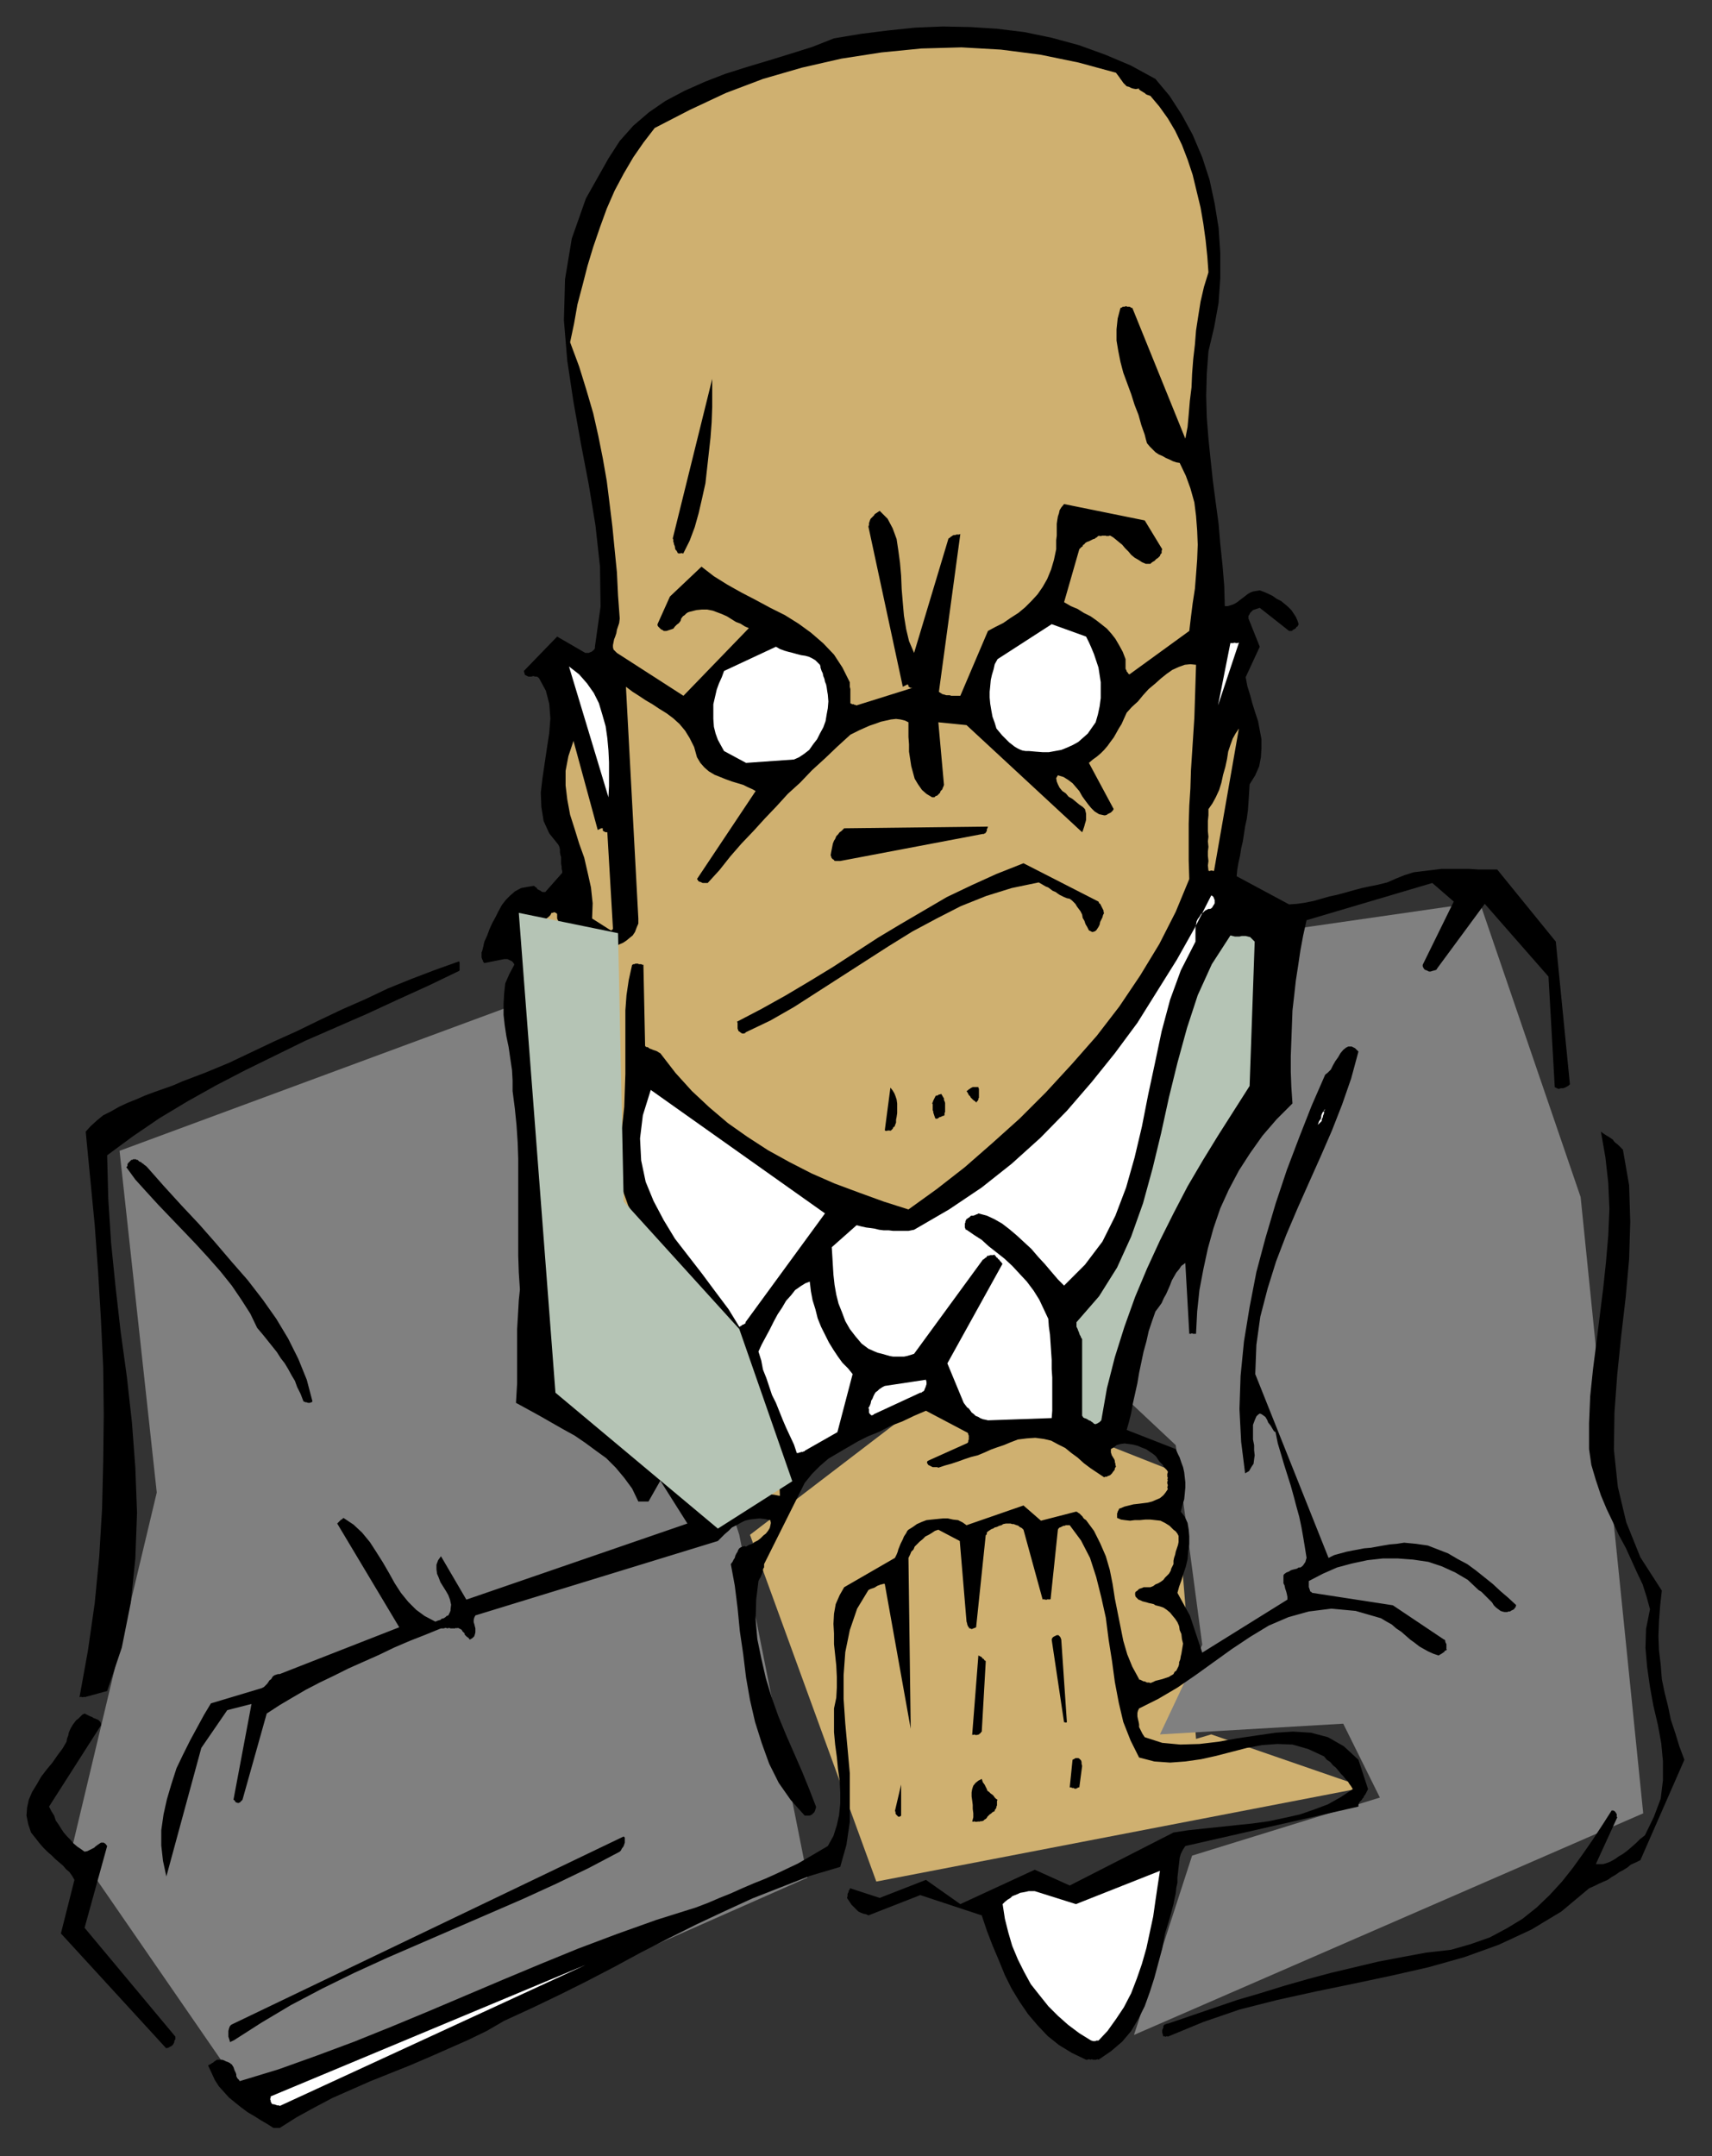
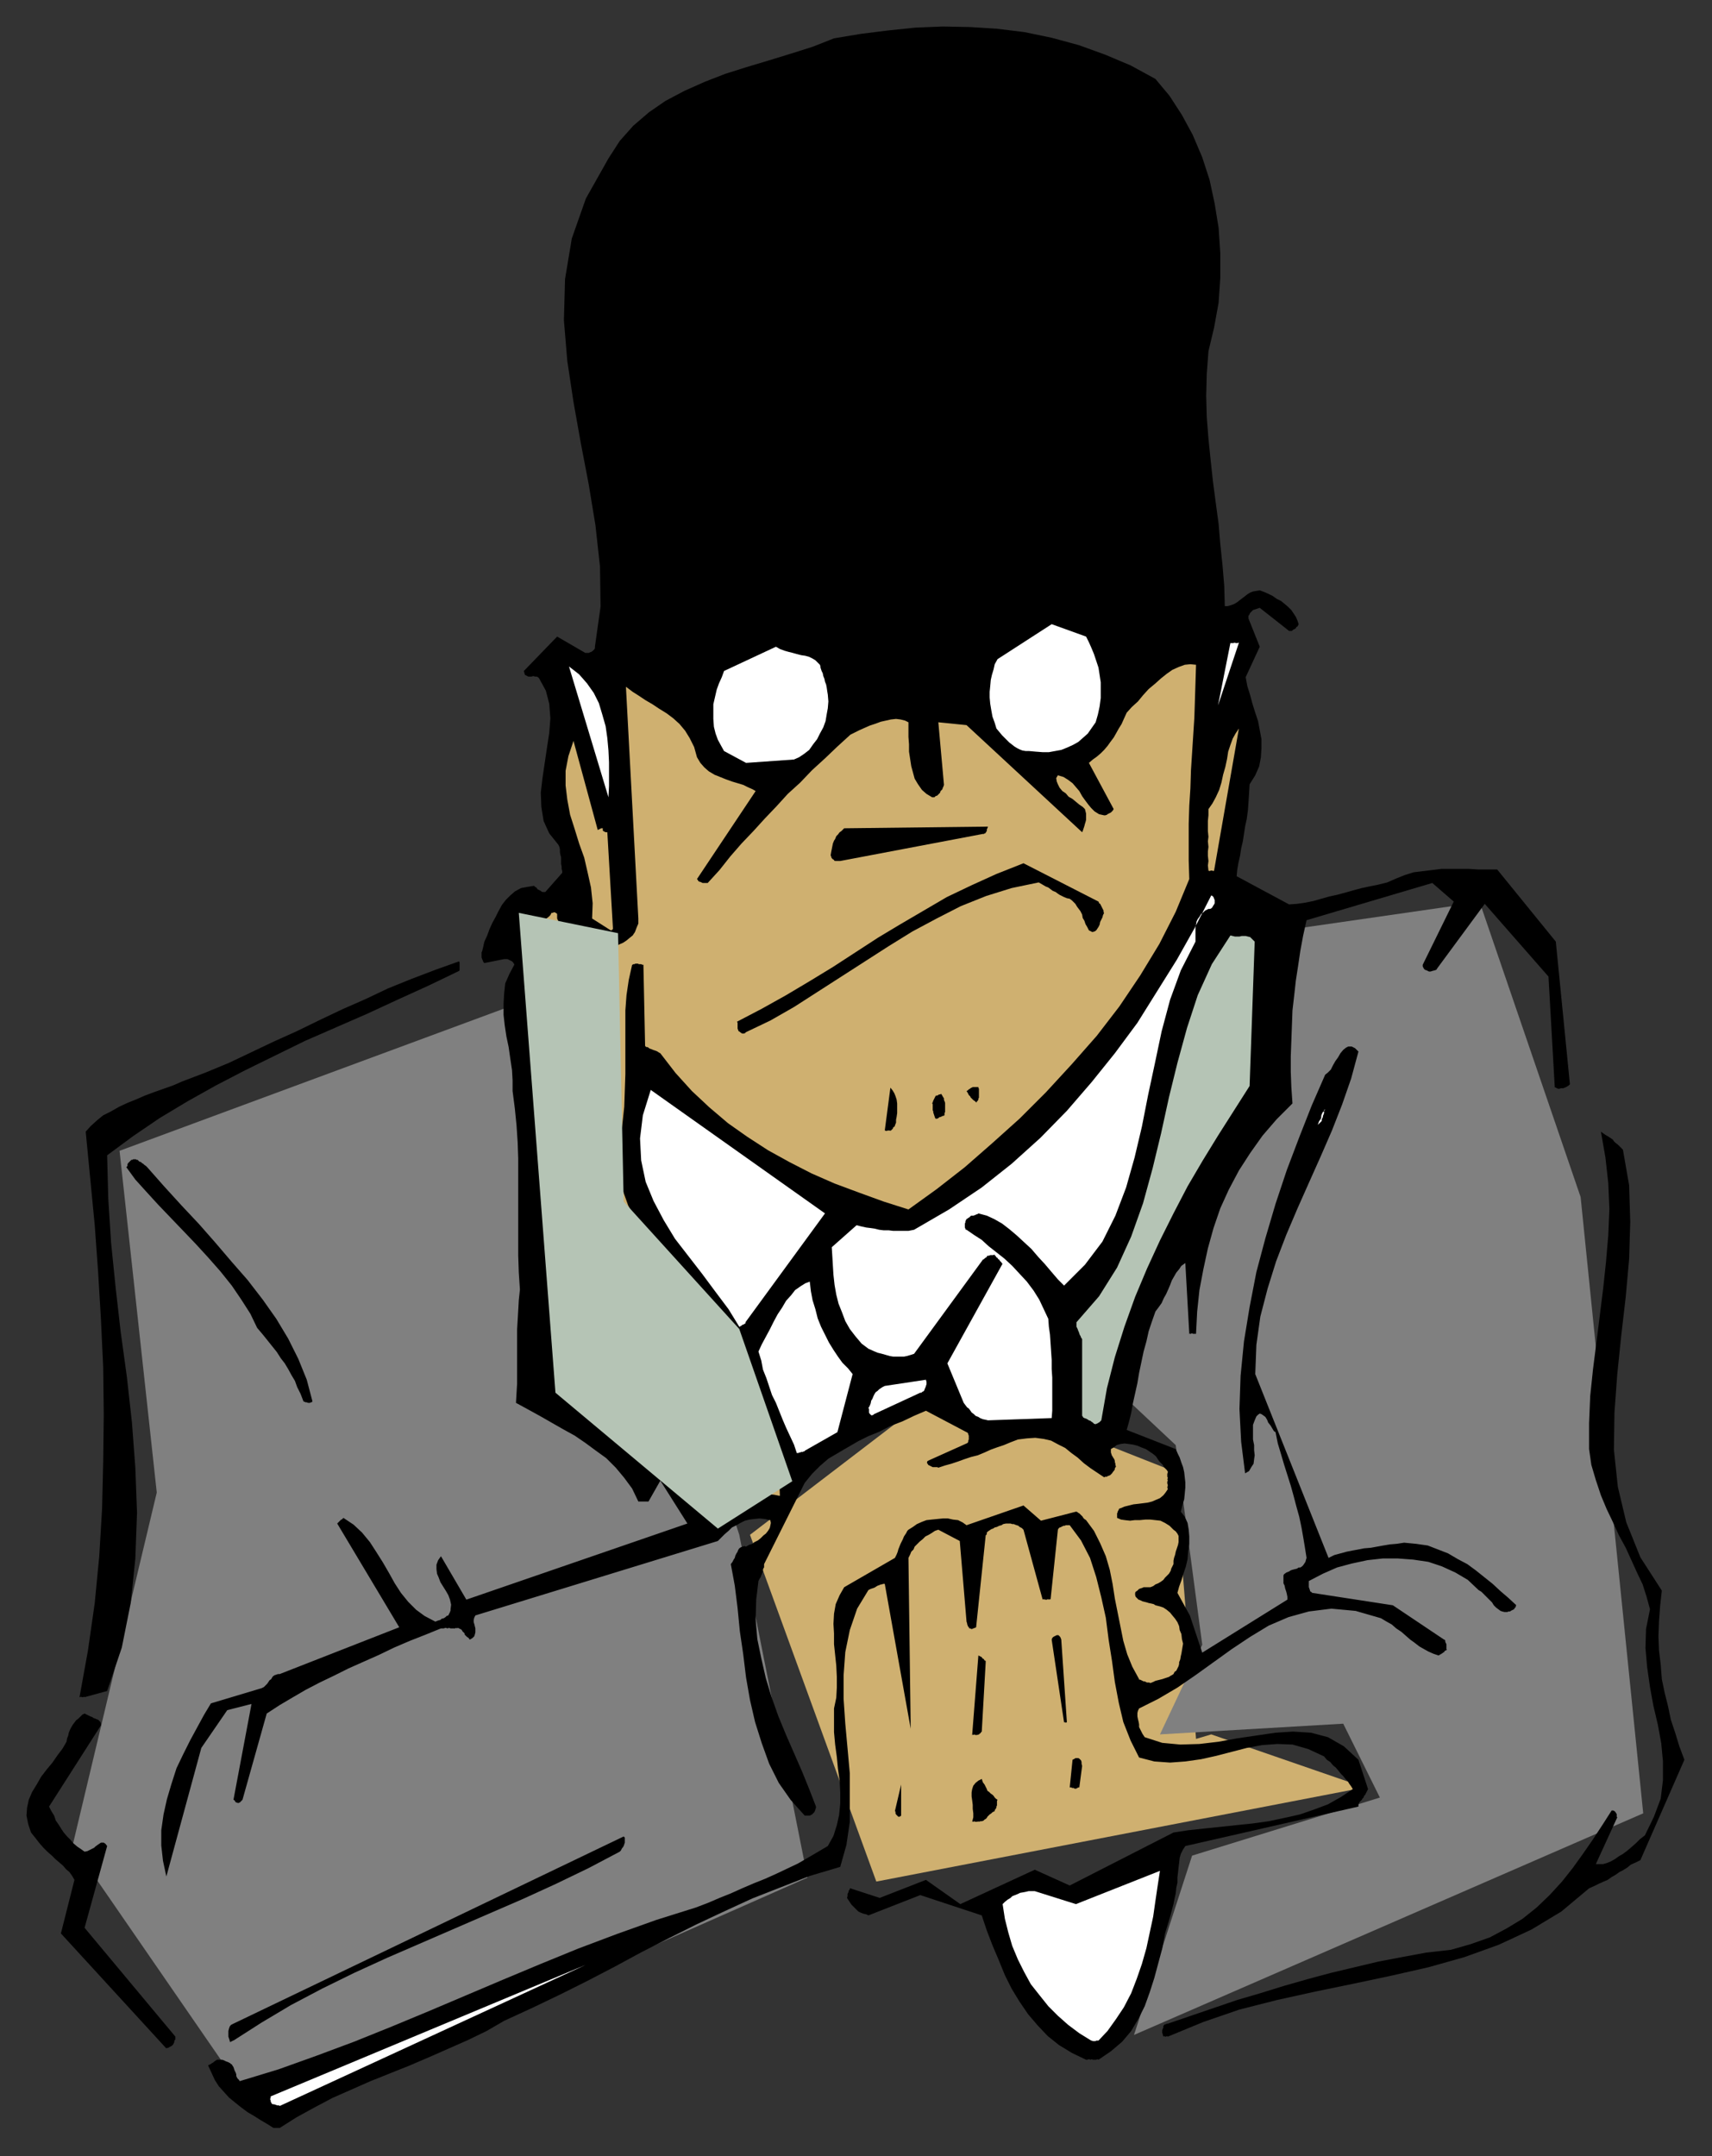
<svg xmlns="http://www.w3.org/2000/svg" xmlns:ns1="http://sodipodi.sourceforge.net/DTD/sodipodi-0.dtd" xmlns:ns2="http://www.inkscape.org/namespaces/inkscape" version="1.0" width="129.808mm" height="163.465mm" id="svg79" ns1:docname="CCM01191.WMF">
  <rect width="100%" height="100%" fill="#333333" stroke="none" />
  <ns1:namedview pagecolor="#ffffff" bordercolor="#666666" borderopacity="1" objecttolerance="10" gridtolerance="10" guidetolerance="10" ns2:pageopacity="0" ns2:pageshadow="2" ns2:window-width="640" ns2:window-height="480" id="namedview81" />
  <defs id="defs3">
    <pattern id="WMFhbasepattern" patternUnits="userSpaceOnUse" width="6" height="6" x="0" y="0" />
  </defs>
-   <path style="fill:#cfb070;fill-rule:evenodd;fill-opacity:1;stroke:none;" d="  M 214.928,439.78   L 271.972,396.158   L 336.612,421.685   L 342.753,498.267   L 347.116,496.974   L 391.072,512.161   L 251.126,539.143   L 214.928,439.78   L 214.928,439.78  z " id="path5" />
+   <path style="fill:#cfb070;fill-rule:evenodd;fill-opacity:1;stroke:none;" d="  M 214.928,439.78   L 271.972,396.158   L 336.612,421.685   L 342.753,498.267   L 347.116,496.974   L 391.072,512.161   L 251.126,539.143   L 214.928,439.78  z " id="path5" />
  <path style="fill:#808080;fill-rule:evenodd;fill-opacity:1;stroke:none;" d="  M 371.356,266.098   L 424.038,258.504   L 452.964,343.003   L 470.902,519.593   L 324.977,583.088   L 341.622,531.711   L 395.435,515.07   L 384.931,493.904   L 332.411,496.974   L 344.531,471.285   L 336.936,414.091   L 315.928,394.38   L 371.356,266.098   L 371.356,266.098  z " id="path7" />
  <path style="fill:#808080;fill-rule:evenodd;fill-opacity:1;stroke:none;" d="  M 211.857,439.78   L 231.411,538.012   L 74.982,607.162   L 20.846,528.641   L 44.925,427.663   L 34.259,329.754   L 160.953,282.9   L 211.857,439.78   L 211.857,439.78  z " id="path9" />
  <path style="fill:#000000;fill-rule:evenodd;fill-opacity:1;stroke:none;" d="  M 78.376,609.747   L 78.538,609.747   L 78.538,609.747   L 78.699,609.747   L 79.022,609.747   L 79.184,609.747   L 79.507,609.747   L 79.669,609.747   L 79.83,609.747   L 80.154,609.747   L 80.154,609.747   L 80.154,609.747   L 80.154,609.747   L 85.002,606.677   L 90.011,603.93   L 95.182,601.184   L 100.677,598.76   L 106.171,596.337   L 111.827,594.075   L 117.483,591.813   L 123.139,589.389   L 128.633,586.966   L 134.128,584.543   L 139.461,581.957   L 144.47,579.049   L 152.55,575.333   L 160.63,571.456   L 168.387,567.578   L 176.144,563.539   L 183.901,559.338   L 191.819,555.299   L 199.576,551.422   L 207.494,547.706   L 215.574,543.99   L 223.816,540.758   L 232.057,537.527   L 240.784,534.942   L 242.561,528.641   L 243.531,522.017   L 243.531,515.07   L 243.531,508.122   L 242.885,501.013   L 242.238,493.904   L 241.753,486.796   L 241.753,480.01   L 242.238,473.386   L 243.531,467.085   L 245.632,460.945   L 248.864,455.614   L 249.51,455.29   L 249.995,455.129   L 250.48,454.967   L 250.803,454.806   L 251.288,454.483   L 251.611,454.321   L 252.096,454.159   L 252.419,453.998   L 252.742,453.998   L 253.065,453.836   L 253.389,453.836   L 253.55,453.836   L 260.984,495.359   L 260.337,446.404   L 260.822,445.435   L 261.145,444.627   L 261.792,443.981   L 262.115,443.173   L 262.923,442.365   L 263.569,441.719   L 264.377,441.073   L 265.185,440.265   L 266.155,439.78   L 266.963,439.296   L 267.933,438.649   L 268.902,438.326   L 275.043,441.557   L 276.982,464.661   L 277.144,465.146   L 277.144,465.307   L 277.305,465.792   L 277.467,466.115   L 277.628,466.277   L 277.79,466.6   L 278.113,466.6   L 278.275,466.762   L 278.598,466.762   L 278.921,466.6   L 279.406,466.438   L 279.729,466.277   L 282.476,439.942   L 282.8,439.619   L 282.8,439.134   L 283.123,438.811   L 283.608,438.488   L 284.092,438.165   L 284.577,438.003   L 285.062,437.68   L 285.708,437.518   L 286.355,437.195   L 287.001,437.034   L 287.486,436.71   L 288.294,436.549   L 288.779,436.549   L 289.264,436.549   L 289.587,436.549   L 290.072,436.71   L 290.556,436.71   L 290.88,436.872   L 291.364,437.034   L 291.849,437.195   L 292.172,437.518   L 292.496,437.68   L 292.819,437.841   L 293.304,438.326   L 298.798,458.36   L 298.798,458.36   L 298.96,458.199   L 299.121,458.36   L 299.283,458.199   L 299.444,458.36   L 299.606,458.36   L 299.929,458.36   L 300.091,458.36   L 300.252,458.199   L 300.576,458.36   L 300.899,458.199   L 301.06,458.36   L 303.161,438.326   L 303.323,438.003   L 303.484,437.841   L 303.646,437.68   L 303.808,437.68   L 304.131,437.518   L 304.454,437.357   L 304.777,437.195   L 305.1,437.195   L 305.424,437.034   L 305.747,437.034   L 306.07,437.034   L 306.555,437.034   L 309.787,441.396   L 312.372,446.404   L 314.15,451.898   L 315.604,457.714   L 316.897,463.53   L 317.705,469.831   L 318.675,475.971   L 319.483,481.949   L 320.614,487.927   L 321.907,493.42   L 324.008,498.751   L 326.432,503.598   L 330.795,504.729   L 335.32,505.052   L 339.683,504.729   L 344.208,504.083   L 348.571,503.114   L 352.934,501.983   L 357.297,500.852   L 361.66,500.044   L 366.024,499.721   L 370.387,499.882   L 374.912,501.175   L 379.436,503.275   L 380.244,504.245   L 381.214,504.891   L 382.022,505.86   L 382.83,506.507   L 383.638,507.476   L 384.284,508.284   L 384.931,508.93   L 385.577,509.738   L 386.224,510.384   L 386.708,511.192   L 387.193,511.838   L 387.678,512.646   L 384.284,514.908   L 380.568,517.008   L 376.689,518.462   L 372.488,519.916   L 368.124,520.886   L 363.6,521.855   L 358.913,522.502   L 354.227,522.986   L 349.702,523.471   L 345.016,523.956   L 340.491,524.44   L 336.289,525.087   L 306.555,540.274   L 296.536,535.75   L 275.204,545.605   L 265.347,538.658   L 252.096,543.828   L 243.693,541.082   L 243.693,541.082   L 243.531,541.082   L 243.531,541.243   L 243.531,541.405   L 243.369,541.566   L 243.208,541.728   L 243.208,542.051   L 243.046,542.374   L 242.885,542.697   L 242.885,543.02   L 242.885,543.343   L 242.723,543.828   L 243.046,544.313   L 243.369,544.798   L 243.693,545.282   L 244.016,545.767   L 244.501,546.252   L 244.985,546.736   L 245.47,547.221   L 245.955,547.706   L 246.601,548.029   L 247.409,548.352   L 248.217,548.514   L 248.864,548.837   L 263.731,543.02   L 281.345,548.837   L 282.8,553.199   L 284.416,557.4   L 286.193,561.6   L 287.971,565.963   L 289.91,569.84   L 292.172,573.556   L 294.596,577.111   L 297.344,580.342   L 300.252,583.412   L 303.484,585.997   L 307.201,588.259   L 311.241,590.197   L 311.564,590.197   L 312.049,590.036   L 312.534,590.197   L 312.857,590.036   L 313.18,590.197   L 313.504,590.197   L 313.827,590.197   L 314.15,590.197   L 314.473,590.036   L 314.635,590.197   L 314.635,590.036   L 314.796,590.197   L 318.352,587.774   L 321.584,585.027   L 324.169,581.957   L 326.27,578.403   L 328.048,574.849   L 329.502,570.809   L 330.795,566.77   L 331.926,562.57   L 333.057,558.369   L 333.865,554.007   L 335.158,549.806   L 336.289,545.605   L 336.612,543.99   L 336.936,542.536   L 337.097,540.92   L 337.42,539.466   L 337.42,538.012   L 337.582,536.558   L 337.744,535.104   L 337.905,533.811   L 338.067,532.357   L 338.39,531.226   L 339.036,529.934   L 339.683,528.964   L 389.294,517.655   L 389.294,517.17   L 389.456,516.685   L 389.617,516.362   L 389.94,516.039   L 390.264,515.716   L 390.425,515.393   L 390.748,515.07   L 390.91,514.585   L 391.233,514.262   L 391.556,513.615   L 391.718,513.292   L 392.041,512.646   L 389.294,504.245   L 385.092,500.367   L 380.568,497.782   L 375.72,496.49   L 370.548,496.166   L 365.539,496.49   L 360.044,497.297   L 354.55,498.105   L 349.217,499.075   L 343.723,499.721   L 338.228,499.882   L 333.057,499.398   L 328.048,497.782   L 327.724,497.297   L 327.401,496.813   L 327.078,496.166   L 326.755,495.52   L 326.432,494.874   L 326.432,494.066   L 326.27,493.258   L 326.108,492.612   L 325.947,491.804   L 325.947,490.835   L 326.108,490.188   L 326.432,489.542   L 331.926,486.796   L 337.42,483.564   L 342.592,480.01   L 347.763,476.294   L 352.934,472.578   L 358.267,469.023   L 363.6,465.792   L 369.256,463.369   L 375.073,461.753   L 381.537,460.945   L 388.486,461.591   L 395.758,463.692   L 397.374,464.661   L 398.828,465.469   L 400.121,466.6   L 401.576,467.569   L 402.868,468.7   L 404.161,469.831   L 405.292,470.639   L 406.747,471.77   L 407.878,472.416   L 409.332,473.224   L 410.787,473.87   L 412.241,474.355   L 412.564,474.194   L 412.726,474.032   L 412.888,474.032   L 413.049,473.87   L 413.049,473.87   L 413.211,473.87   L 413.211,473.709   L 413.372,473.709   L 413.534,473.547   L 413.857,473.386   L 414.019,473.063   L 414.665,472.739   L 414.504,472.578   L 414.504,472.416   L 414.504,472.255   L 414.504,472.093   L 414.504,471.77   L 414.504,471.447   L 414.504,471.124   L 414.342,470.801   L 414.18,470.478   L 414.18,470.154   L 414.019,469.831   L 413.857,469.831   L 399.152,459.976   L 376.043,456.421   L 375.72,456.098   L 375.558,456.098   L 375.396,455.775   L 375.396,455.614   L 375.235,455.29   L 375.235,455.129   L 375.073,454.806   L 375.073,454.483   L 375.073,453.998   L 375.073,453.836   L 375.073,453.352   L 375.073,453.029   L 379.113,450.928   L 383.153,449.151   L 387.355,448.02   L 391.88,447.051   L 396.243,446.566   L 400.606,446.566   L 404.969,446.889   L 409.332,447.535   L 413.211,448.828   L 417.089,450.605   L 420.644,452.705   L 423.715,455.614   L 424.523,456.098   L 425.331,456.906   L 426.139,457.714   L 426.785,458.36   L 427.593,459.168   L 428.078,459.976   L 428.724,460.622   L 429.371,461.107   L 430.017,461.591   L 430.502,461.753   L 431.148,461.915   L 431.956,461.915   L 432.28,461.753   L 432.441,461.753   L 432.764,461.753   L 432.926,461.591   L 433.249,461.43   L 433.572,461.268   L 433.896,461.107   L 434.057,460.784   L 434.219,460.622   L 434.38,460.461   L 434.38,460.137   L 434.542,459.976   L 432.28,457.875   L 430.017,455.937   L 427.755,453.836   L 425.331,451.898   L 422.907,449.959   L 420.483,448.182   L 417.736,446.727   L 414.988,445.112   L 412.08,443.981   L 409.171,442.85   L 405.777,442.365   L 402.384,442.042   L 400.283,442.365   L 398.344,442.527   L 396.404,442.85   L 394.627,443.173   L 392.849,443.496   L 390.91,443.658   L 389.294,443.981   L 387.516,444.304   L 385.9,444.627   L 384.123,445.112   L 382.345,445.597   L 380.729,446.404   L 359.721,393.734   L 360.044,385.333   L 361.176,377.255   L 363.276,369.176   L 365.7,361.421   L 368.609,353.828   L 371.841,346.234   L 375.073,338.964   L 378.467,331.37   L 381.699,323.938   L 384.608,316.506   L 387.193,309.074   L 389.294,301.319   L 388.324,300.35   L 387.355,299.865   L 386.385,299.865   L 385.739,300.188   L 384.931,300.834   L 384.123,301.804   L 383.476,302.935   L 382.668,304.066   L 382.022,305.196   L 381.376,306.489   L 380.568,307.297   L 379.76,307.943   L 375.881,316.829   L 372.326,325.877   L 368.771,335.248   L 365.539,344.941   L 362.63,354.797   L 360.044,364.491   L 358.105,374.508   L 356.489,384.363   L 355.52,394.219   L 355.196,403.751   L 355.681,413.122   L 356.812,422.17   L 357.944,421.523   L 358.59,420.392   L 359.236,419.423   L 359.398,418.13   L 359.56,417   L 359.398,415.545   L 359.398,414.091   L 359.075,412.476   L 359.075,411.022   L 359.075,409.729   L 359.075,408.275   L 359.56,406.982   L 360.044,405.852   L 360.529,405.367   L 361.014,405.044   L 361.499,405.205   L 361.984,405.528   L 362.63,406.013   L 363.115,406.821   L 363.438,407.629   L 364.084,408.437   L 364.569,409.244   L 365.054,410.052   L 365.539,410.375   L 366.185,413.607   L 367.155,416.838   L 367.963,419.585   L 368.932,422.654   L 369.902,425.724   L 370.71,428.632   L 371.518,431.702   L 372.326,434.61   L 372.972,437.68   L 373.457,440.426   L 373.942,443.335   L 374.427,446.404   L 374.265,446.889   L 374.104,447.535   L 373.78,448.02   L 373.457,448.505   L 373.134,448.828   L 372.649,449.151   L 372.164,449.151   L 371.68,449.474   L 371.033,449.636   L 370.387,449.797   L 369.902,449.959   L 369.417,450.282   L 368.609,450.605   L 367.963,451.09   L 367.801,451.413   L 367.801,452.059   L 367.801,452.867   L 367.801,453.675   L 368.124,454.321   L 368.286,455.129   L 368.609,456.098   L 368.771,456.745   L 368.932,457.552   L 368.932,458.36   L 344.531,473.547   L 340.976,462.884   L 337.42,456.421   L 337.905,454.644   L 338.552,452.867   L 339.198,450.767   L 339.844,448.828   L 340.329,446.727   L 340.491,444.627   L 340.814,442.365   L 340.814,440.265   L 340.652,438.326   L 340.329,436.387   L 339.521,434.61   L 338.39,433.156   L 338.875,431.217   L 339.36,429.602   L 339.521,427.986   L 339.683,426.209   L 339.683,424.755   L 339.521,423.301   L 339.36,421.846   L 339.036,420.392   L 338.552,419.1   L 338.067,417.646   L 337.582,416.676   L 336.936,415.222   L 322.876,409.729   L 323.523,407.467   L 324.169,404.882   L 324.654,402.136   L 325.3,399.227   L 325.947,396.319   L 326.432,393.411   L 327.078,390.341   L 327.724,387.272   L 328.532,384.363   L 329.179,381.455   L 330.148,378.547   L 331.118,375.8   L 332.088,374.508   L 332.896,373.377   L 333.542,371.923   L 334.188,370.792   L 334.835,369.338   L 335.32,368.207   L 335.804,366.914   L 336.451,365.783   L 337.097,364.652   L 337.905,363.683   L 338.552,362.714   L 339.683,361.906   L 340.814,382.101   L 340.814,382.101   L 340.814,382.263   L 340.976,382.101   L 341.137,382.263   L 341.299,382.101   L 341.46,382.101   L 341.622,382.101   L 341.784,382.101   L 342.107,382.263   L 342.268,382.101   L 342.592,382.263   L 342.753,382.101   L 343.076,375.8   L 343.723,369.661   L 344.854,363.683   L 346.147,357.705   L 347.763,351.889   L 349.702,346.234   L 352.126,340.902   L 355.035,335.409   L 358.267,330.401   L 361.822,325.392   L 365.862,320.707   L 370.387,316.183   L 370.064,311.498   L 369.902,307.135   L 369.902,302.611   L 370.064,298.249   L 370.225,293.887   L 370.387,289.525   L 370.872,285.324   L 371.356,280.962   L 372.003,276.761   L 372.649,272.399   L 373.457,268.036   L 374.427,263.674   L 410.464,253.011   L 416.604,258.343   L 407.716,276.438   L 407.716,276.923   L 407.878,277.246   L 408.04,277.569   L 408.363,277.892   L 408.848,278.054   L 409.171,278.215   L 409.494,278.377   L 409.979,278.377   L 410.464,278.215   L 411.11,278.054   L 411.595,277.892   L 411.918,277.407   L 425.492,258.989   L 443.753,279.831   L 445.531,311.174   L 445.531,311.498   L 445.854,311.659   L 446.177,311.821   L 446.5,311.982   L 446.823,311.982   L 447.308,311.821   L 447.955,311.821   L 448.439,311.659   L 448.763,311.498   L 449.086,311.336   L 449.571,311.013   L 449.894,310.69   L 445.854,269.814   L 429.048,249.133   L 426.3,249.133   L 423.553,249.133   L 420.968,248.972   L 418.382,248.972   L 415.796,248.972   L 413.049,248.972   L 410.464,249.295   L 407.716,249.618   L 405.131,249.941   L 402.545,250.749   L 400.121,251.718   L 397.536,252.849   L 394.95,253.496   L 392.526,253.98   L 390.264,254.465   L 387.84,255.111   L 385.577,255.758   L 383.153,256.404   L 380.891,256.889   L 378.628,257.535   L 376.366,258.181   L 373.942,258.666   L 371.68,258.989   L 369.417,259.15   L 354.388,251.072   L 354.55,249.295   L 354.873,247.356   L 355.358,245.256   L 355.681,243.155   L 356.166,241.055   L 356.489,238.955   L 356.812,236.854   L 357.297,234.593   L 357.62,232.169   L 357.782,229.907   L 357.944,227.322   L 358.105,224.737   L 359.721,222.152   L 360.852,219.567   L 361.337,216.982   L 361.499,214.397   L 361.499,211.812   L 361.014,209.227   L 360.529,206.642   L 359.721,204.218   L 358.913,201.633   L 358.267,199.21   L 357.459,196.625   L 356.974,194.04   L 361.014,185.315   L 357.782,177.237   L 357.782,176.914   L 357.782,176.429   L 357.944,176.268   L 358.105,175.944   L 358.267,175.621   L 358.59,175.298   L 358.752,175.137   L 359.075,174.813   L 359.56,174.652   L 360.044,174.49   L 360.529,174.329   L 361.014,174.167   L 369.417,180.791   L 369.579,180.791   L 369.902,180.791   L 370.225,180.791   L 370.387,180.63   L 370.548,180.468   L 370.872,180.307   L 371.195,180.145   L 371.356,179.984   L 371.518,179.66   L 371.841,179.499   L 372.003,179.176   L 372.164,178.853   L 371.841,177.883   L 371.356,176.752   L 370.71,175.783   L 370.064,174.813   L 369.094,173.844   L 368.124,173.036   L 367.155,172.228   L 365.862,171.582   L 364.731,170.774   L 363.438,170.128   L 362.307,169.643   L 361.014,169.159   L 360.044,169.32   L 359.075,169.482   L 358.267,169.805   L 357.459,170.29   L 356.651,170.936   L 356.004,171.421   L 355.358,171.905   L 354.55,172.552   L 353.742,173.036   L 352.934,173.359   L 351.803,173.682   L 350.995,173.682   L 350.833,167.866   L 350.348,162.05   L 349.702,155.91   L 349.217,150.094   L 348.409,144.116   L 347.601,137.977   L 346.955,131.999   L 346.308,125.698   L 345.824,119.558   L 345.662,113.419   L 345.824,107.118   L 346.308,100.655   L 347.924,93.869   L 349.217,86.76   L 349.702,79.652   L 349.702,72.543   L 349.217,65.272   L 348.086,58.325   L 346.632,51.539   L 344.531,45.077   L 341.784,38.614   L 338.713,32.959   L 335.158,27.466   L 331.118,22.619   L 324.008,18.742   L 316.736,15.672   L 309.14,12.925   L 301.384,10.825   L 293.627,9.209   L 285.708,8.24   L 278.113,7.755   L 270.195,7.594   L 262.276,7.917   L 254.52,8.725   L 246.763,9.694   L 239.006,10.986   L 232.865,13.41   L 226.725,15.349   L 220.422,17.287   L 213.958,19.226   L 207.817,21.165   L 202,23.427   L 196.182,26.012   L 190.688,28.92   L 186.001,32.151   L 181.477,36.029   L 177.598,40.391   L 174.366,45.4   L 167.902,56.871   L 163.862,68.342   L 161.923,79.975   L 161.6,91.769   L 162.569,103.402   L 164.347,115.196   L 166.448,126.99   L 168.71,138.784   L 170.649,150.579   L 171.942,162.373   L 172.104,173.844   L 170.488,185.315   L 170.488,185.638   L 170.488,185.8   L 170.326,185.961   L 170.326,186.123   L 170.003,186.285   L 170.003,186.446   L 169.68,186.608   L 169.518,186.769   L 169.033,186.931   L 168.71,187.092   L 168.225,187.092   L 167.741,187.092   L 159.661,182.407   L 150.126,192.262   L 150.288,192.909   L 150.449,193.393   L 150.773,193.555   L 151.096,193.717   L 151.419,193.878   L 151.742,193.878   L 152.227,193.878   L 152.873,193.717   L 153.358,193.878   L 153.843,193.878   L 154.166,194.04   L 154.489,194.363   L 156.429,197.917   L 157.398,201.633   L 157.721,205.834   L 157.398,210.035   L 156.752,214.235   L 156.105,218.598   L 155.459,222.96   L 154.974,227.161   L 155.136,231.2   L 155.782,235.239   L 157.398,238.793   L 159.984,242.025   L 160.307,242.671   L 160.469,243.479   L 160.469,244.286   L 160.63,245.094   L 160.792,245.579   L 160.792,246.387   L 160.792,247.033   L 160.792,247.518   L 160.953,248.326   L 160.953,248.972   L 161.115,249.618   L 161.115,250.103   L 156.267,255.596   L 156.105,255.596   L 155.782,255.596   L 155.459,255.596   L 155.136,255.434   L 154.974,255.273   L 154.651,255.111   L 154.328,254.95   L 154.005,254.788   L 153.843,254.465   L 153.681,254.303   L 153.358,254.142   L 153.035,253.819   L 151.096,254.142   L 149.318,254.465   L 147.541,255.434   L 146.248,256.565   L 144.955,257.858   L 143.824,259.312   L 142.854,261.089   L 142.046,262.705   L 141.077,264.482   L 140.269,266.259   L 139.622,268.036   L 138.814,269.814   L 138.653,270.46   L 138.491,271.268   L 138.329,271.914   L 138.168,272.56   L 138.006,272.883   L 138.006,273.368   L 138.006,273.853   L 138.006,274.338   L 138.168,274.822   L 138.329,275.145   L 138.491,275.63   L 138.814,275.953   L 144.47,274.822   L 144.793,274.822   L 145.117,274.822   L 145.44,274.822   L 145.763,274.984   L 146.086,275.145   L 146.409,275.307   L 146.733,275.468   L 146.894,275.63   L 147.056,275.792   L 147.217,276.115   L 147.379,276.276   L 147.379,276.438   L 145.925,279.184   L 144.793,281.77   L 144.47,284.678   L 144.309,287.586   L 144.309,290.817   L 144.632,293.725   L 145.117,296.957   L 145.763,300.026   L 146.248,303.419   L 146.733,306.651   L 146.894,309.559   L 146.894,312.628   L 147.541,317.637   L 148.025,322.484   L 148.349,327.331   L 148.51,332.016   L 148.51,336.54   L 148.51,341.225   L 148.51,345.911   L 148.51,350.435   L 148.51,355.12   L 148.51,359.805   L 148.672,364.652   L 148.995,369.499   L 148.672,372.569   L 148.51,375.477   L 148.349,378.224   L 148.187,380.971   L 148.187,383.556   L 148.187,386.141   L 148.187,388.726   L 148.187,391.311   L 148.187,394.057   L 148.187,396.481   L 148.025,399.227   L 147.864,401.974   L 151.419,403.913   L 154.651,405.69   L 158.045,407.629   L 161.438,409.568   L 164.67,411.345   L 167.741,413.445   L 170.811,415.707   L 173.72,417.807   L 176.467,420.554   L 178.891,423.462   L 181.153,426.532   L 182.931,430.248   L 183.093,430.248   L 183.254,430.248   L 183.416,430.248   L 183.739,430.248   L 183.739,430.248   L 184.062,430.248   L 184.385,430.248   L 184.709,430.248   L 185.032,430.248   L 185.355,430.248   L 185.678,430.248   L 185.84,430.248   L 189.233,424.27   L 196.99,436.549   L 133.643,458.36   L 126.371,445.92   L 125.563,447.051   L 125.078,448.343   L 125.078,449.636   L 125.24,450.928   L 125.725,452.059   L 126.209,453.352   L 127.017,454.644   L 127.825,455.937   L 128.472,457.068   L 128.957,458.36   L 129.28,459.814   L 129.118,461.107   L 129.118,461.43   L 128.957,461.915   L 128.795,462.238   L 128.633,462.561   L 128.472,462.884   L 127.987,463.046   L 127.664,463.369   L 127.179,463.692   L 126.533,463.853   L 126.209,464.177   L 125.563,464.338   L 124.755,464.661   L 121.685,463.046   L 119.261,461.268   L 116.998,459.006   L 114.897,456.421   L 113.12,453.675   L 111.504,450.767   L 109.726,447.697   L 107.787,444.627   L 106.009,441.881   L 103.747,439.134   L 101.323,436.872   L 98.414,434.933   L 98.253,435.095   L 98.091,435.256   L 97.929,435.418   L 97.929,435.418   L 97.768,435.418   L 97.606,435.579   L 97.445,435.741   L 97.283,435.903   L 97.283,435.903   L 97.121,436.064   L 96.96,436.226   L 96.637,436.549   L 114.413,466.277   L 80.154,479.687   L 79.669,479.687   L 79.184,479.848   L 78.699,480.01   L 78.214,480.333   L 77.891,480.818   L 77.73,481.141   L 77.245,481.464   L 76.922,481.949   L 76.598,482.433   L 76.114,482.918   L 75.629,483.403   L 74.982,483.726   L 60.438,488.088   L 58.499,491.319   L 56.56,494.874   L 54.459,498.751   L 52.52,502.629   L 50.581,506.668   L 49.126,511.192   L 47.834,515.554   L 46.864,519.916   L 46.218,524.44   L 46.218,528.803   L 46.702,533.165   L 47.672,537.689   L 57.691,500.852   L 65.125,490.027   L 72.074,488.25   L 66.902,515.716   L 67.226,515.877   L 67.387,516.2   L 67.549,516.362   L 67.71,516.524   L 68.034,516.524   L 68.195,516.685   L 68.518,516.524   L 68.68,516.524   L 68.842,516.362   L 69.003,516.2   L 69.326,515.877   L 69.488,515.716   L 76.437,490.996   L 80.154,488.573   L 83.709,486.473   L 87.587,484.211   L 91.627,482.11   L 95.667,480.171   L 99.869,478.071   L 104.232,476.132   L 108.595,474.194   L 112.958,472.093   L 117.483,470.154   L 122.008,468.377   L 126.371,466.6   L 127.179,466.6   L 127.664,466.438   L 128.31,466.6   L 128.633,466.438   L 129.118,466.6   L 129.603,466.6   L 129.926,466.6   L 130.411,466.6   L 130.734,466.438   L 130.896,466.6   L 131.219,466.438   L 131.542,466.6   L 131.865,466.762   L 132.189,466.923   L 132.35,467.085   L 132.512,467.408   L 132.673,467.569   L 132.835,467.731   L 133.158,468.054   L 133.158,468.377   L 133.481,468.7   L 133.805,469.023   L 134.289,469.347   L 134.613,469.831   L 135.421,469.347   L 135.905,468.862   L 136.067,468.377   L 136.229,467.731   L 136.229,467.246   L 136.229,466.6   L 136.067,465.954   L 135.905,465.307   L 135.744,464.823   L 135.744,464.177   L 135.905,463.53   L 136.229,462.884   L 205.717,441.557   L 206.848,440.426   L 207.656,439.619   L 208.787,438.649   L 209.757,437.68   L 211.049,437.034   L 212.181,436.387   L 213.473,435.741   L 214.766,435.418   L 216.059,435.256   L 217.675,435.095   L 219.129,435.256   L 220.745,435.579   L 220.907,436.387   L 220.745,437.195   L 220.584,437.841   L 220.099,438.649   L 219.453,439.457   L 218.806,439.942   L 217.998,440.75   L 217.19,441.396   L 216.221,441.881   L 215.574,442.365   L 214.605,442.688   L 213.797,443.173   L 213.312,443.012   L 212.827,443.173   L 212.342,443.335   L 211.857,443.658   L 211.534,444.142   L 211.373,444.627   L 211.049,445.112   L 210.726,445.758   L 210.565,446.404   L 210.241,446.889   L 209.918,447.535   L 209.433,448.182   L 210.565,454.321   L 211.373,460.784   L 212.019,467.408   L 212.989,474.032   L 213.797,480.656   L 214.928,487.119   L 216.382,493.42   L 218.321,499.559   L 220.422,505.376   L 223.169,510.869   L 226.563,515.716   L 230.603,520.24   L 231.088,520.24   L 231.411,520.24   L 231.896,520.24   L 232.057,520.24   L 232.381,520.078   L 232.704,519.916   L 233.027,519.593   L 233.35,519.27   L 233.512,518.947   L 233.673,518.462   L 233.835,517.978   L 233.835,517.655   L 231.896,512.646   L 229.795,507.476   L 227.533,502.306   L 225.27,497.136   L 223.008,491.643   L 221.069,486.149   L 219.453,480.818   L 218.16,475.163   L 217.029,469.67   L 216.544,464.015   L 216.705,458.36   L 217.352,453.029   L 217.675,452.382   L 217.998,451.898   L 218.16,451.413   L 218.321,451.09   L 218.483,450.605   L 218.645,450.282   L 218.645,449.797   L 218.806,449.313   L 218.968,449.151   L 218.968,448.828   L 218.968,448.505   L 218.968,448.182   L 230.603,424.916   L 232.704,422.331   L 234.966,420.069   L 237.39,417.969   L 240.137,416.353   L 242.885,414.738   L 245.955,412.96   L 248.864,411.506   L 252.096,410.214   L 255.166,408.598   L 258.56,407.306   L 261.953,405.69   L 265.347,404.236   L 276.982,410.375   L 277.305,410.537   L 277.467,410.86   L 277.467,411.022   L 277.628,411.345   L 277.628,411.668   L 277.628,411.829   L 277.628,412.314   L 277.628,412.476   L 277.467,412.799   L 277.467,413.122   L 277.305,413.445   L 276.982,413.607   L 265.832,418.615   L 265.67,418.938   L 265.67,419.261   L 265.832,419.423   L 265.993,419.746   L 266.317,419.908   L 266.64,420.069   L 266.963,420.231   L 267.286,420.392   L 267.771,420.392   L 268.256,420.392   L 268.579,420.392   L 268.902,420.554   L 270.841,419.908   L 272.619,419.423   L 274.558,418.777   L 276.336,418.13   L 278.275,417.484   L 280.214,417   L 282.153,416.192   L 283.931,415.384   L 285.708,414.738   L 287.648,414.091   L 289.587,413.284   L 291.688,412.476   L 294.273,412.153   L 296.697,411.991   L 299.121,412.314   L 301.222,412.799   L 303.323,413.93   L 305.262,414.899   L 307.04,416.353   L 308.817,417.646   L 310.595,419.261   L 312.534,420.716   L 314.473,422.008   L 316.412,423.301   L 316.736,423.139   L 317.22,423.139   L 317.382,422.977   L 317.867,422.816   L 318.19,422.654   L 318.513,422.331   L 318.675,422.17   L 318.998,421.685   L 319.16,421.523   L 319.483,421.039   L 319.483,420.716   L 319.806,420.231   L 319.644,419.746   L 319.644,419.423   L 319.483,418.938   L 319.483,418.615   L 319.321,418.13   L 318.998,417.646   L 318.836,417.323   L 318.675,417.161   L 318.513,416.676   L 318.352,416.192   L 318.352,415.707   L 318.352,415.222   L 319.16,414.738   L 319.968,414.091   L 321.099,413.768   L 322.23,413.607   L 323.523,413.768   L 324.654,413.93   L 325.947,414.253   L 327.078,414.738   L 328.371,415.222   L 329.34,415.869   L 330.31,416.515   L 331.118,417.161   L 331.28,417.323   L 331.603,417.807   L 331.926,418.292   L 332.249,418.777   L 332.572,419.1   L 332.896,419.423   L 333.219,419.746   L 333.38,420.069   L 333.704,420.554   L 334.027,420.877   L 334.35,421.2   L 334.673,421.685   L 334.673,421.846   L 334.512,422.331   L 334.512,422.654   L 334.512,423.139   L 334.673,423.462   L 334.512,423.947   L 334.673,424.108   L 334.512,424.593   L 334.512,425.078   L 334.673,425.562   L 334.512,426.209   L 334.673,426.693   L 334.027,427.663   L 333.38,428.471   L 332.411,429.278   L 331.28,429.763   L 330.148,430.248   L 328.856,430.571   L 327.563,430.733   L 326.27,430.894   L 324.816,431.056   L 323.523,431.379   L 322.23,431.702   L 321.099,432.187   L 320.937,432.187   L 320.937,432.187   L 320.776,432.348   L 320.614,432.348   L 320.614,432.671   L 320.452,432.833   L 320.291,433.156   L 320.291,433.318   L 320.129,433.641   L 320.129,433.964   L 320.129,434.449   L 320.129,434.933   L 321.26,435.418   L 322.392,435.579   L 323.846,435.741   L 325.139,435.579   L 326.593,435.579   L 328.209,435.418   L 329.664,435.418   L 331.118,435.579   L 332.572,435.741   L 333.865,436.387   L 335.158,437.195   L 336.289,438.326   L 336.936,438.811   L 337.42,439.457   L 337.744,440.103   L 337.744,440.911   L 337.744,441.881   L 337.582,442.688   L 337.259,443.658   L 336.936,444.627   L 336.774,445.435   L 336.451,446.404   L 336.289,447.212   L 336.289,448.182   L 335.966,448.828   L 335.643,449.474   L 335.481,450.12   L 334.996,450.928   L 334.512,451.413   L 333.865,452.059   L 333.38,452.705   L 332.734,453.19   L 331.926,453.675   L 331.118,453.998   L 330.472,454.483   L 329.664,454.806   L 329.179,454.806   L 328.856,454.806   L 328.694,454.806   L 328.209,454.806   L 327.724,454.806   L 327.401,454.967   L 326.916,455.129   L 326.432,455.29   L 326.27,455.452   L 325.947,455.775   L 325.462,456.098   L 325.3,456.421   L 325.3,457.068   L 325.462,457.552   L 325.947,458.037   L 326.27,458.36   L 326.755,458.522   L 327.401,458.845   L 328.048,459.006   L 328.694,459.168   L 329.179,459.33   L 329.987,459.491   L 330.633,459.653   L 331.118,459.976   L 332.411,460.299   L 333.38,460.622   L 334.35,461.268   L 335.32,462.076   L 335.966,462.884   L 336.774,463.853   L 337.42,464.823   L 337.905,465.954   L 338.067,467.085   L 338.552,468.216   L 338.713,469.67   L 339.036,470.962   L 338.875,471.932   L 338.713,472.901   L 338.552,473.87   L 338.39,474.517   L 338.228,475.486   L 337.905,476.294   L 337.905,476.779   L 337.744,477.425   L 337.42,478.071   L 337.097,478.717   L 336.612,479.041   L 336.289,479.687   L 335.804,480.01   L 335.481,480.171   L 334.996,480.495   L 334.512,480.656   L 334.027,480.818   L 333.542,480.979   L 333.057,481.141   L 332.411,481.302   L 331.764,481.464   L 331.118,481.626   L 330.472,481.949   L 329.664,482.272   L 329.34,482.11   L 329.179,482.11   L 328.856,482.11   L 328.694,482.11   L 328.371,481.949   L 328.048,481.787   L 327.724,481.787   L 327.401,481.626   L 327.078,481.464   L 326.755,481.302   L 326.432,481.302   L 326.432,481.141   L 324.492,477.586   L 323.038,474.032   L 321.907,470.154   L 321.099,466.115   L 320.291,462.076   L 319.483,458.037   L 318.836,453.836   L 318.028,449.797   L 316.897,445.92   L 315.281,442.204   L 313.504,438.649   L 311.241,435.579   L 310.756,435.256   L 310.433,434.933   L 310.272,434.61   L 309.948,434.287   L 309.625,433.964   L 309.302,433.641   L 308.979,433.479   L 308.817,433.318   L 308.494,433.156   L 308.332,433.156   L 308.332,433.156   L 308.332,433.156   L 298.313,435.741   L 293.304,431.379   L 276.982,437.034   L 275.851,436.226   L 274.558,435.579   L 273.104,435.418   L 271.649,435.095   L 270.195,435.095   L 268.579,435.256   L 266.963,435.418   L 265.509,435.579   L 264.216,436.064   L 262.761,436.71   L 261.63,437.518   L 260.337,438.326   L 260.014,438.649   L 259.691,439.296   L 259.368,439.78   L 259.045,440.265   L 258.721,441.073   L 258.398,441.719   L 258.075,442.365   L 257.752,443.173   L 257.429,443.981   L 257.267,444.627   L 256.944,445.435   L 256.459,446.404   L 241.915,454.806   L 240.622,457.068   L 239.491,459.653   L 239.006,462.399   L 238.845,465.307   L 239.006,468.054   L 239.006,471.124   L 239.329,474.194   L 239.653,477.263   L 239.814,480.495   L 239.814,483.564   L 239.653,486.473   L 239.006,489.542   L 239.006,492.774   L 239.006,496.328   L 239.329,499.882   L 239.814,503.437   L 240.137,506.83   L 240.622,510.223   L 240.784,513.454   L 240.784,516.847   L 240.461,520.078   L 239.814,522.986   L 238.845,526.056   L 237.229,528.964   L 234.481,530.58   L 231.734,532.195   L 228.664,533.973   L 225.593,535.427   L 222.523,536.881   L 219.291,538.335   L 216.059,539.627   L 212.665,541.082   L 209.433,542.536   L 206.201,543.828   L 202.808,545.282   L 199.414,546.575   L 188.102,550.129   L 176.79,554.168   L 165.64,558.369   L 154.974,562.731   L 144.147,567.255   L 133.481,571.779   L 122.816,576.303   L 112.312,580.665   L 101.485,585.027   L 90.657,589.066   L 79.83,592.944   L 68.68,596.337   L 68.518,596.014   L 68.357,595.852   L 68.034,595.529   L 67.872,595.206   L 67.71,594.883   L 67.71,594.398   L 67.549,593.913   L 67.387,593.59   L 67.226,593.267   L 67.064,592.782   L 66.902,592.298   L 66.579,591.813   L 66.418,591.49   L 66.256,591.49   L 65.933,591.167   L 65.61,591.005   L 65.286,590.844   L 64.802,590.682   L 64.478,590.52   L 64.155,590.359   L 63.67,590.197   L 63.186,590.197   L 62.701,590.197   L 62.216,590.197   L 61.893,590.359   L 61.731,590.52   L 61.57,590.52   L 61.57,590.682   L 61.408,590.682   L 61.408,590.682   L 61.246,590.844   L 61.246,590.844   L 61.085,591.005   L 60.762,591.167   L 60.277,591.49   L 59.63,591.813   L 60.6,593.913   L 61.57,596.014   L 62.701,597.791   L 64.155,599.407   L 65.61,601.022   L 67.387,602.476   L 69.003,603.769   L 70.942,605.223   L 72.882,606.354   L 74.659,607.485   L 76.598,608.616   L 78.376,609.747   L 78.376,609.747  z " id="path11" />
  <path style="fill:#ffffff;fill-rule:evenodd;fill-opacity:1;stroke:none;" d="  M 80.154,603.446   L 167.741,563.054   L 77.568,600.699   L 77.568,601.022   L 77.406,601.507   L 77.568,601.83   L 77.568,602.153   L 77.73,602.476   L 77.891,602.799   L 78.214,602.961   L 78.538,602.961   L 79.022,603.123   L 79.507,603.284   L 79.992,603.284   L 80.154,603.446   L 80.154,603.446  z " id="path13" />
  <path style="fill:#000000;fill-rule:evenodd;fill-opacity:1;stroke:none;" d="  M 48.803,586.481   L 48.965,586.32   L 49.126,586.32   L 49.288,586.158   L 49.45,585.997   L 49.611,585.835   L 49.773,585.512   L 49.934,585.189   L 49.934,584.866   L 50.096,584.543   L 50.258,584.381   L 50.258,583.896   L 50.258,583.573   L 24.24,552.391   L 30.704,528.964   L 30.219,528.318   L 29.734,527.995   L 29.411,527.995   L 28.926,527.995   L 28.442,528.318   L 27.957,528.641   L 27.31,529.126   L 26.987,529.449   L 26.341,529.772   L 25.694,530.095   L 25.048,530.418   L 24.24,530.58   L 23.109,529.772   L 22.139,529.126   L 21.008,528.156   L 20.2,527.187   L 19.23,526.218   L 18.261,525.087   L 17.614,524.117   L 16.806,522.825   L 15.998,521.694   L 15.514,520.24   L 14.706,518.947   L 14.059,517.655   L 28.926,494.389   L 28.926,493.904   L 28.765,493.42   L 28.442,493.097   L 28.118,492.774   L 27.634,492.612   L 27.31,492.45   L 26.826,492.289   L 26.341,491.966   L 25.856,491.804   L 25.21,491.481   L 24.886,491.319   L 24.24,490.996   L 23.594,491.319   L 22.947,491.966   L 22.462,492.45   L 21.816,492.935   L 21.331,493.581   L 20.846,494.228   L 20.362,495.035   L 20.038,495.682   L 19.715,496.49   L 19.554,497.297   L 19.23,498.105   L 19.069,499.075   L 17.938,501.013   L 16.483,502.952   L 15.029,505.052   L 13.413,506.991   L 11.797,509.092   L 10.504,511.354   L 9.211,513.454   L 8.242,515.716   L 7.757,517.978   L 7.595,520.24   L 8.08,522.663   L 8.888,525.087   L 10.181,526.702   L 11.312,528.156   L 12.443,529.449   L 13.574,530.58   L 14.867,531.711   L 15.837,532.68   L 16.968,533.65   L 18.099,534.619   L 18.907,535.588   L 19.877,536.396   L 20.685,537.527   L 21.331,538.658   L 17.453,554.007   L 47.672,586.966   L 47.834,586.804   L 47.834,586.804   L 47.995,586.804   L 47.995,586.804   L 48.157,586.804   L 48.318,586.804   L 48.318,586.643   L 48.48,586.643   L 48.642,586.481   L 48.803,586.481   L 48.803,586.481   L 48.803,586.481   L 48.803,586.481  z " id="path15" />
  <path style="fill:#000000;fill-rule:evenodd;fill-opacity:1;stroke:none;" d="  M 66.902,584.704   L 74.982,579.534   L 83.386,574.525   L 92.273,569.84   L 101.485,565.316   L 111.019,560.954   L 120.715,556.753   L 130.411,552.553   L 140.107,548.352   L 149.803,544.151   L 159.337,539.789   L 168.71,535.265   L 177.598,530.58   L 177.76,530.418   L 177.921,530.257   L 178.083,529.934   L 178.245,529.61   L 178.406,529.449   L 178.729,528.964   L 178.891,528.479   L 179.053,527.995   L 179.053,527.51   L 179.053,527.025   L 179.053,526.541   L 178.729,526.218   L 66.902,579.857   L 66.579,580.019   L 66.256,580.18   L 65.933,580.503   L 65.771,580.827   L 65.61,581.311   L 65.448,581.957   L 65.448,582.281   L 65.448,582.927   L 65.448,583.573   L 65.61,584.058   L 65.771,584.543   L 65.933,585.189   L 66.094,585.027   L 66.094,585.027   L 66.256,585.027   L 66.256,585.027   L 66.418,584.866   L 66.418,584.866   L 66.579,584.866   L 66.741,584.704   L 66.741,584.704   L 66.902,584.704   L 66.902,584.704   L 66.902,584.704   L 66.902,584.704  z " id="path17" />
  <path style="fill:#ffffff;fill-rule:evenodd;fill-opacity:1;stroke:none;" d="  M 314.796,584.704   L 317.382,581.957   L 319.806,578.565   L 322.068,575.172   L 324.169,571.133   L 325.785,566.932   L 327.24,562.731   L 328.532,558.207   L 329.502,553.684   L 330.472,549.16   L 331.118,544.636   L 331.764,540.274   L 332.411,536.073   L 308.332,545.605   L 296.536,541.889   L 295.566,541.889   L 294.758,541.889   L 294.112,542.051   L 293.304,542.212   L 292.334,542.374   L 291.688,542.697   L 290.88,543.02   L 290.072,543.343   L 289.587,543.828   L 288.779,544.313   L 287.971,544.959   L 287.324,545.605   L 287.971,549.806   L 288.94,553.684   L 290.072,557.561   L 291.688,561.439   L 293.465,564.993   L 295.404,568.548   L 297.828,571.617   L 300.414,574.849   L 303.161,577.595   L 306.07,580.18   L 309.302,582.604   L 312.696,584.704   L 312.857,584.704   L 313.18,584.866   L 313.342,584.866   L 313.665,584.866   L 313.827,584.866   L 313.988,584.866   L 314.15,584.704   L 314.312,584.704   L 314.473,584.704   L 314.635,584.704   L 314.635,584.704   L 314.796,584.704   L 314.796,584.704  z " id="path19" />
  <path style="fill:#000000;fill-rule:evenodd;fill-opacity:1;stroke:none;" d="  M 334.673,583.573   L 344.854,579.372   L 355.196,575.818   L 366.024,573.071   L 377.012,570.648   L 388.001,568.386   L 398.667,566.124   L 409.332,563.701   L 419.675,560.792   L 429.532,557.238   L 438.905,552.876   L 447.47,547.706   L 455.388,541.082   L 456.843,540.435   L 458.135,539.789   L 459.59,539.143   L 460.721,538.658   L 461.852,537.85   L 462.983,537.204   L 464.115,536.396   L 465.084,535.911   L 466.377,535.104   L 467.347,534.296   L 468.801,533.65   L 470.094,533.003   L 482.699,504.245   L 481.244,500.367   L 480.113,496.651   L 478.82,492.774   L 478.012,488.896   L 477.043,485.018   L 476.235,481.141   L 475.911,476.94   L 475.427,472.901   L 475.265,468.862   L 475.427,464.5   L 475.75,460.137   L 476.235,455.775   L 470.094,446.243   L 466.054,436.226   L 463.63,426.047   L 462.499,415.384   L 462.66,404.721   L 463.468,393.734   L 464.599,382.748   L 465.892,371.6   L 466.862,360.775   L 467.185,350.112   L 466.862,339.61   L 465.084,329.431   L 464.276,328.623   L 463.63,327.977   L 462.983,327.492   L 462.499,327.008   L 462.175,326.523   L 461.691,326.2   L 461.206,325.877   L 460.721,325.554   L 460.398,325.392   L 459.913,325.069   L 459.428,324.746   L 458.782,324.261   L 460.075,331.693   L 460.883,338.964   L 461.206,346.396   L 460.883,353.989   L 460.236,361.583   L 459.428,369.176   L 458.459,376.931   L 457.489,384.687   L 456.519,392.28   L 455.711,400.035   L 455.388,407.79   L 455.388,415.222   L 456.035,419.746   L 457.327,424.108   L 458.782,428.471   L 460.398,432.348   L 462.175,436.064   L 463.953,439.942   L 465.892,443.496   L 467.508,447.051   L 469.124,450.605   L 470.74,453.998   L 471.871,457.552   L 472.841,461.107   L 471.71,466.762   L 471.548,472.255   L 472.033,477.748   L 472.841,483.403   L 473.811,488.734   L 475.103,494.228   L 476.073,499.559   L 476.558,504.729   L 476.558,510.061   L 475.911,515.393   L 473.972,520.563   L 471.387,525.894   L 469.932,527.025   L 468.801,528.156   L 467.508,529.287   L 466.377,530.257   L 465.084,531.226   L 463.953,531.872   L 462.822,532.68   L 461.691,533.326   L 460.559,533.811   L 459.428,534.134   L 458.297,534.134   L 457.327,534.134   L 463.468,520.724   L 463.307,520.563   L 463.307,520.24   L 463.307,520.24   L 463.307,520.078   L 463.307,519.755   L 463.145,519.593   L 462.983,519.27   L 462.822,519.109   L 462.66,518.947   L 462.337,518.786   L 462.175,518.786   L 461.852,518.786   L 459.267,522.825   L 456.519,527.025   L 453.611,531.226   L 450.702,535.265   L 447.631,539.143   L 444.076,543.02   L 440.36,546.575   L 436.32,549.806   L 431.795,552.553   L 426.947,555.138   L 421.452,557.076   L 415.796,558.692   L 408.686,559.5   L 401.737,560.792   L 394.95,562.085   L 388.163,563.701   L 381.376,565.316   L 374.75,567.093   L 367.963,569.032   L 361.176,571.133   L 354.55,573.071   L 347.924,575.333   L 341.299,577.595   L 334.673,579.857   L 334.35,579.857   L 334.188,580.019   L 333.865,580.019   L 333.704,580.18   L 333.38,580.503   L 333.38,580.988   L 333.219,581.311   L 333.057,581.796   L 333.057,582.281   L 333.057,582.442   L 333.219,582.927   L 333.38,583.573   L 333.38,583.573   L 333.38,583.412   L 333.542,583.573   L 333.704,583.412   L 333.865,583.573   L 333.865,583.573   L 334.027,583.573   L 334.188,583.573   L 334.35,583.412   L 334.512,583.573   L 334.512,583.412   L 334.673,583.573   L 334.673,583.573  z " id="path21" />
  <path style="fill:#000000;fill-rule:evenodd;fill-opacity:1;stroke:none;" d="  M 280.376,522.017   L 281.022,521.855   L 281.345,521.855   L 281.83,521.694   L 282.153,521.371   L 282.476,521.209   L 282.8,520.886   L 282.961,520.563   L 283.284,520.24   L 283.608,519.916   L 284.092,519.593   L 284.416,519.27   L 285.062,518.947   L 285.062,518.786   L 285.062,518.624   L 285.224,518.462   L 285.385,518.301   L 285.385,518.139   L 285.547,517.978   L 285.547,517.655   L 285.708,517.331   L 285.708,517.008   L 285.708,516.524   L 285.708,516.039   L 285.87,515.716   L 285.385,515.393   L 285.062,515.07   L 284.739,514.585   L 284.416,514.262   L 283.931,513.939   L 283.446,513.454   L 282.961,513.131   L 282.8,512.646   L 282.476,512   L 282.153,511.354   L 281.668,510.707   L 281.345,509.738   L 280.376,510.223   L 279.568,510.869   L 278.921,511.677   L 278.598,512.646   L 278.436,513.615   L 278.436,514.746   L 278.598,515.877   L 278.76,517.17   L 278.76,518.301   L 278.921,519.593   L 278.921,520.724   L 278.598,522.017   L 278.76,522.017   L 278.76,521.855   L 278.921,522.017   L 279.244,521.855   L 279.406,522.017   L 279.729,522.017   L 279.891,522.017   L 280.052,522.017   L 280.376,521.855   L 280.376,522.017   L 280.376,521.855   L 280.376,522.017   L 280.376,522.017  z " id="path23" />
  <path style="fill:#000000;fill-rule:evenodd;fill-opacity:1;stroke:none;" d="  M 258.237,520.24   L 258.237,511.354   L 256.459,518.947   L 256.621,519.109   L 256.621,519.27   L 256.621,519.593   L 256.782,519.916   L 256.944,520.078   L 257.105,520.24   L 257.267,520.401   L 257.429,520.563   L 257.429,520.563   L 257.752,520.563   L 258.075,520.401   L 258.237,520.24   L 258.237,520.24  z " id="path25" />
  <path style="fill:#000000;fill-rule:evenodd;fill-opacity:1;stroke:none;" d="  M 308.332,512.646   L 308.332,512.484   L 308.332,512.484   L 308.332,512.484   L 308.494,512.484   L 308.656,512.323   L 308.656,512.323   L 308.817,512.323   L 308.979,512.161   L 309.14,512.161   L 309.14,512.161   L 309.14,512.161   L 309.302,512.161   L 310.11,506.022   L 309.948,505.376   L 309.948,504.891   L 309.787,504.406   L 309.625,504.245   L 309.302,503.922   L 308.979,503.76   L 308.817,503.76   L 308.494,503.76   L 308.171,503.76   L 308.009,503.922   L 307.686,504.083   L 307.363,504.245   L 306.555,512.161   L 306.555,512.161   L 306.555,512.161   L 306.716,512.161   L 307.04,512.161   L 307.201,512.323   L 307.363,512.323   L 307.686,512.323   L 307.848,512.484   L 308.009,512.484   L 308.171,512.484   L 308.171,512.484   L 308.332,512.646   L 308.332,512.646  z " id="path27" />
  <path style="fill:#000000;fill-rule:evenodd;fill-opacity:1;stroke:none;" d="  M 280.376,497.136   L 280.537,496.974   L 280.537,496.974   L 280.537,496.974   L 280.699,496.813   L 280.86,496.651   L 281.022,496.651   L 281.022,496.49   L 281.184,496.328   L 281.345,496.166   L 281.345,496.166   L 281.345,496.166   L 281.345,496.166   L 282.476,476.294   L 282.476,476.132   L 282.476,476.132   L 282.476,475.971   L 282.315,475.809   L 282.153,475.809   L 281.992,475.486   L 281.83,475.325   L 281.507,475.163   L 281.345,474.84   L 281.022,474.678   L 280.699,474.517   L 280.376,474.355   L 278.598,497.136   L 278.76,497.136   L 278.76,496.974   L 278.921,497.136   L 279.244,496.974   L 279.406,497.136   L 279.729,497.136   L 279.891,497.136   L 280.052,497.136   L 280.376,496.974   L 280.376,497.136   L 280.376,496.974   L 280.376,497.136   L 280.376,497.136  z " id="path29" />
  <path style="fill:#000000;fill-rule:evenodd;fill-opacity:1;stroke:none;" d="  M 305.747,493.581   L 304.131,469.831   L 303.969,469.347   L 303.808,469.023   L 303.646,468.862   L 303.484,468.7   L 303.323,468.539   L 303.161,468.539   L 302.838,468.539   L 302.515,468.7   L 302.192,468.862   L 301.868,469.023   L 301.545,469.347   L 301.384,469.831   L 304.939,493.581   L 304.939,493.581   L 304.939,493.42   L 304.939,493.581   L 305.1,493.42   L 305.262,493.581   L 305.262,493.581   L 305.424,493.581   L 305.585,493.581   L 305.747,493.42   L 305.747,493.581   L 305.747,493.42   L 305.747,493.581   L 305.747,493.581  z " id="path31" />
  <path style="fill:#000000;fill-rule:evenodd;fill-opacity:1;stroke:none;" d="  M 24.24,486.311   L 30.704,484.534   L 34.906,472.093   L 37.491,459.168   L 38.784,446.566   L 39.269,433.479   L 38.784,420.554   L 37.814,407.629   L 36.36,394.542   L 34.582,381.617   L 33.128,368.853   L 31.835,356.089   L 31.027,343.487   L 30.704,331.047   L 38.138,325.554   L 45.733,320.384   L 53.813,315.537   L 61.893,311.013   L 70.296,306.651   L 78.861,302.45   L 87.426,298.249   L 96.313,294.372   L 105.201,290.494   L 113.928,286.455   L 122.816,282.416   L 131.542,278.215   L 131.704,278.054   L 131.704,277.892   L 131.704,277.569   L 131.704,277.407   L 131.704,277.084   L 131.704,277.084   L 131.704,276.761   L 131.704,276.599   L 131.704,276.276   L 131.704,276.115   L 131.704,275.792   L 131.542,275.468   L 124.755,277.892   L 117.968,280.477   L 111.181,283.224   L 104.717,286.293   L 98.091,289.202   L 91.627,292.271   L 85.002,295.503   L 78.538,298.411   L 72.074,301.48   L 65.61,304.55   L 58.984,307.297   L 52.197,309.882   L 49.611,311.013   L 46.864,311.982   L 44.117,312.952   L 41.531,313.921   L 38.946,315.052   L 36.522,316.021   L 34.098,317.152   L 31.835,318.445   L 29.573,319.576   L 27.795,321.03   L 26.018,322.646   L 24.563,324.261   L 25.856,337.671   L 27.149,351.081   L 28.118,364.491   L 28.926,378.062   L 29.573,391.795   L 29.734,405.367   L 29.573,418.777   L 29.25,432.348   L 28.442,445.92   L 27.149,459.33   L 25.21,472.901   L 22.786,486.311   L 22.947,486.311   L 22.947,486.149   L 23.109,486.311   L 23.27,486.149   L 23.432,486.311   L 23.594,486.311   L 23.755,486.311   L 23.917,486.311   L 24.078,486.149   L 24.24,486.311   L 24.24,486.149   L 24.24,486.311   L 24.24,486.311  z " id="path33" />
  <path style="fill:#cfb070;fill-rule:evenodd;fill-opacity:1;stroke:none;" d="  M 205.717,431.379   L 207.009,430.894   L 208.464,430.733   L 209.918,430.248   L 211.373,429.763   L 212.665,429.278   L 213.958,428.794   L 215.574,428.471   L 217.029,428.309   L 218.483,428.148   L 220.261,428.148   L 221.877,428.309   L 223.493,428.632   L 223.331,424.108   L 222.685,419.746   L 221.553,415.707   L 220.261,411.668   L 218.483,407.629   L 216.705,403.59   L 214.766,399.874   L 212.827,395.996   L 210.888,392.118   L 208.949,388.241   L 207.171,384.525   L 205.555,380.486   L 202.969,376.447   L 200.061,372.569   L 197.152,368.853   L 193.92,364.976   L 190.688,361.26   L 187.779,357.382   L 184.87,353.504   L 182.285,349.465   L 180.022,345.426   L 178.406,340.902   L 177.113,336.217   L 176.79,331.047   L 177.76,326.361   L 178.406,321.676   L 178.891,317.152   L 179.053,312.467   L 179.214,307.782   L 179.214,303.096   L 179.214,298.572   L 179.214,294.048   L 179.214,289.525   L 179.537,285.162   L 180.184,280.8   L 181.153,276.438   L 181.315,276.438   L 181.477,276.276   L 181.638,276.276   L 181.8,276.276   L 182.123,276.115   L 182.446,276.115   L 182.769,276.115   L 183.093,276.276   L 183.577,276.276   L 183.739,276.276   L 184.062,276.438   L 184.385,276.438   L 184.87,299.703   L 185.193,300.026   L 185.517,300.026   L 185.84,300.188   L 186.001,300.35   L 186.325,300.511   L 186.809,300.673   L 187.133,300.834   L 187.617,300.996   L 188.102,301.157   L 188.425,301.319   L 188.91,301.642   L 189.233,301.804   L 193.597,307.458   L 198.283,312.628   L 203.293,317.314   L 208.625,321.838   L 214.12,325.715   L 220.099,329.593   L 226.24,332.986   L 232.542,336.217   L 239.168,339.125   L 246.117,341.71   L 253.227,344.295   L 260.337,346.557   L 268.417,340.741   L 276.497,334.44   L 284.254,327.654   L 292.172,320.545   L 299.768,312.952   L 307.201,304.873   L 314.312,296.795   L 320.776,288.394   L 326.755,279.508   L 332.249,270.46   L 336.936,261.251   L 340.814,251.88   L 340.652,246.548   L 340.652,241.217   L 340.652,236.047   L 340.814,230.877   L 341.137,225.868   L 341.299,220.698   L 341.622,215.689   L 341.945,210.681   L 342.268,205.672   L 342.43,200.664   L 342.592,195.655   L 342.753,190.485   L 341.137,190.324   L 339.521,190.485   L 337.744,191.132   L 335.966,191.939   L 334.35,193.07   L 332.734,194.363   L 331.118,195.817   L 329.179,197.433   L 327.563,199.21   L 326.108,200.987   L 324.331,202.603   L 322.876,204.218   L 322.068,205.995   L 321.422,207.45   L 320.614,208.742   L 319.806,210.196   L 319.16,211.327   L 318.19,212.62   L 317.382,213.751   L 316.412,214.882   L 315.443,215.851   L 314.312,216.82   L 313.18,217.628   L 312.049,218.598   L 319.16,231.846   L 318.998,232.007   L 318.998,232.169   L 318.836,232.331   L 318.675,232.492   L 318.513,232.654   L 318.352,232.815   L 318.028,232.977   L 317.705,233.138   L 317.382,233.3   L 317.22,233.462   L 316.736,233.623   L 316.412,233.623   L 314.958,233.3   L 313.665,232.492   L 312.696,231.523   L 311.888,230.553   L 310.918,229.261   L 310.11,228.13   L 309.302,226.676   L 308.332,225.545   L 307.363,224.414   L 306.07,223.445   L 304.777,222.637   L 303.161,222.152   L 302.676,222.96   L 302.838,223.929   L 303.161,224.737   L 303.646,225.706   L 304.454,226.676   L 305.424,227.322   L 306.232,228.291   L 307.363,228.938   L 308.332,229.746   L 309.302,230.553   L 310.272,231.2   L 310.918,231.846   L 311.08,232.492   L 311.241,233.138   L 311.241,233.623   L 311.241,234.269   L 311.241,234.916   L 311.08,235.562   L 310.918,236.047   L 310.756,236.693   L 310.595,237.178   L 310.433,237.662   L 310.272,238.147   L 310.11,238.47   L 276.982,207.773   L 268.902,206.965   L 270.518,224.899   L 270.356,225.383   L 270.195,225.706   L 270.033,226.191   L 269.71,226.514   L 269.548,226.676   L 269.387,227.161   L 269.064,227.484   L 268.902,227.645   L 268.579,227.968   L 268.094,228.13   L 267.771,228.453   L 267.125,228.453   L 265.509,227.484   L 264.216,226.353   L 263.084,224.737   L 262.115,223.121   L 261.63,221.344   L 261.145,219.567   L 260.822,217.467   L 260.499,215.366   L 260.499,213.266   L 260.337,211.166   L 260.337,209.065   L 260.337,206.965   L 259.368,206.48   L 258.075,206.157   L 256.782,205.995   L 255.328,206.157   L 253.873,206.48   L 252.419,206.803   L 250.641,207.45   L 249.187,207.934   L 247.733,208.581   L 246.278,209.227   L 244.985,209.873   L 243.693,210.519   L 239.976,213.912   L 236.421,217.305   L 232.704,220.698   L 229.31,224.252   L 225.755,227.484   L 222.523,231.038   L 219.129,234.593   L 215.897,238.147   L 212.504,241.701   L 209.272,245.417   L 206.201,249.295   L 202.808,253.011   L 202.485,253.011   L 202.161,253.011   L 202,253.011   L 201.677,253.011   L 201.353,253.011   L 201.03,252.849   L 200.707,252.688   L 200.545,252.688   L 200.222,252.526   L 200.061,252.365   L 199.899,252.042   L 199.737,251.88   L 216.544,226.676   L 215.736,226.191   L 214.281,225.545   L 212.989,224.899   L 211.373,224.414   L 209.757,223.929   L 207.979,223.283   L 206.363,222.637   L 204.747,221.99   L 203.131,221.021   L 201.838,219.89   L 200.707,218.598   L 199.737,216.982   L 198.929,214.074   L 197.637,211.489   L 196.344,209.388   L 194.728,207.45   L 192.95,205.834   L 191.011,204.38   L 188.91,203.087   L 186.971,201.795   L 185.032,200.664   L 183.093,199.371   L 181.315,198.24   L 179.376,196.786   L 182.931,263.19   L 182.931,264.644   L 182.446,265.775   L 181.961,267.067   L 181.315,268.036   L 180.507,268.683   L 179.537,269.491   L 178.568,270.137   L 177.437,270.622   L 176.305,271.268   L 175.174,271.914   L 174.043,272.399   L 172.912,272.883   L 171.619,272.56   L 170.003,272.237   L 168.71,271.752   L 167.417,271.268   L 166.125,270.622   L 164.993,269.975   L 163.701,269.167   L 162.731,268.198   L 161.761,267.229   L 160.953,265.936   L 160.307,264.644   L 159.661,263.19   L 159.661,263.028   L 159.661,262.705   L 159.661,262.382   L 159.661,262.059   L 159.661,261.897   L 159.499,261.735   L 159.337,261.574   L 159.176,261.574   L 159.014,261.412   L 158.691,261.412   L 158.368,261.574   L 158.045,261.574   L 157.721,262.22   L 157.237,262.705   L 156.59,263.19   L 156.105,263.513   L 155.782,263.997   L 155.136,264.482   L 154.651,265.128   L 154.166,265.613   L 153.843,266.098   L 153.681,266.744   L 153.358,267.552   L 153.035,268.036   L 153.52,271.591   L 153.843,274.984   L 154.489,278.538   L 155.136,281.931   L 155.782,285.486   L 156.267,288.878   L 157.075,292.433   L 157.721,295.826   L 158.368,299.38   L 158.853,302.773   L 159.499,306.327   L 159.984,309.72   L 161.277,316.506   L 162.408,323.13   L 163.216,329.916   L 163.862,336.54   L 164.185,343.164   L 164.347,349.627   L 164.185,356.251   L 164.024,362.875   L 163.539,369.338   L 163.054,375.962   L 162.246,382.586   L 161.115,389.049   L 163.862,392.926   L 166.933,396.481   L 170.326,399.55   L 174.205,402.62   L 178.083,405.69   L 181.961,408.437   L 186.001,411.506   L 189.88,414.738   L 193.435,417.807   L 196.829,421.523   L 199.899,425.562   L 202.161,430.248   L 202.485,430.409   L 202.969,430.571   L 203.293,430.733   L 203.616,430.894   L 203.939,430.894   L 204.262,431.056   L 204.424,431.056   L 204.424,431.217   L 204.585,431.217   L 204.747,431.217   L 204.747,431.217   L 204.747,431.379   L 204.909,431.379   L 204.909,431.217   L 204.909,431.379   L 205.07,431.217   L 205.232,431.379   L 205.393,431.379   L 205.393,431.379   L 205.555,431.379   L 205.717,431.217   L 205.717,431.379   L 205.717,431.217   L 205.717,431.379   L 205.717,431.379  z " id="path35" />
  <path style="fill:#ffffff;fill-rule:evenodd;fill-opacity:1;stroke:none;" d="  M 230.603,415.707   L 239.976,410.375   L 244.339,393.734   L 243.046,392.118   L 241.43,390.503   L 240.137,388.726   L 238.845,386.787   L 237.552,384.687   L 236.421,382.425   L 235.289,380.163   L 234.32,377.739   L 233.673,375.154   L 232.865,372.569   L 232.381,369.984   L 232.057,367.237   L 230.765,367.722   L 229.472,368.53   L 227.856,369.661   L 226.725,371.115   L 225.27,372.731   L 224.139,374.669   L 222.846,376.608   L 221.715,378.709   L 220.584,380.971   L 219.453,383.071   L 218.321,385.171   L 217.352,387.272   L 218.16,389.857   L 218.645,392.442   L 219.614,394.865   L 220.422,397.289   L 221.23,399.712   L 222.361,401.974   L 223.331,404.397   L 224.301,406.821   L 225.27,409.083   L 226.401,411.506   L 227.533,413.93   L 228.341,416.353   L 228.502,416.353   L 228.664,416.353   L 228.825,416.353   L 228.987,416.192   L 229.31,416.192   L 229.633,416.03   L 229.795,416.03   L 230.118,416.03   L 230.28,415.869   L 230.441,415.869   L 230.603,415.869   L 230.603,415.707   L 230.603,415.707  z " id="path37" />
  <path style="fill:#b5c4b5;fill-rule:evenodd;fill-opacity:1;stroke:none;" d="  M 315.604,406.982   L 317.22,397.773   L 319.483,388.887   L 322.23,380.163   L 325.3,371.6   L 328.694,363.521   L 332.411,355.443   L 336.289,347.688   L 340.329,339.933   L 344.692,332.501   L 349.056,325.392   L 353.58,318.283   L 358.105,311.174   L 359.56,269.814   L 359.075,269.329   L 358.59,268.844   L 358.267,268.521   L 357.62,268.36   L 356.974,268.198   L 356.328,268.198   L 355.843,268.198   L 355.196,268.36   L 354.55,268.36   L 353.904,268.36   L 353.257,268.198   L 352.611,268.036   L 347.278,276.276   L 343.238,285.162   L 340.168,294.533   L 337.42,304.55   L 334.996,314.406   L 332.734,324.746   L 330.31,334.763   L 327.563,344.78   L 324.169,354.312   L 320.129,363.198   L 314.958,371.438   L 308.494,378.87   L 308.494,379.355   L 308.494,379.84   L 308.494,380.163   L 308.656,380.486   L 308.817,380.809   L 308.979,381.294   L 309.14,381.617   L 309.302,382.101   L 309.464,382.586   L 309.625,382.748   L 309.787,383.232   L 310.11,383.717   L 310.11,405.205   L 310.11,405.69   L 310.272,405.852   L 310.433,406.175   L 310.756,406.336   L 311.241,406.498   L 311.564,406.659   L 312.049,406.982   L 312.534,407.144   L 312.696,407.306   L 313.18,407.629   L 313.504,407.952   L 313.988,408.113   L 313.988,408.113   L 313.988,408.113   L 314.15,407.952   L 314.312,407.952   L 314.635,407.79   L 314.796,407.629   L 314.958,407.629   L 315.12,407.467   L 315.281,407.306   L 315.443,407.144   L 315.443,407.144   L 315.604,406.982   L 315.604,406.982  z " id="path39" />
  <path style="fill:#ffffff;fill-rule:evenodd;fill-opacity:1;stroke:none;" d="  M 283.123,406.982   L 301.384,406.336   L 301.545,404.236   L 301.545,401.974   L 301.545,399.712   L 301.545,397.289   L 301.545,394.704   L 301.384,392.28   L 301.384,389.695   L 301.222,387.272   L 301.06,384.848   L 300.899,382.425   L 300.576,380.163   L 300.414,377.901   L 299.121,375.154   L 297.828,372.408   L 296.212,369.823   L 294.273,367.237   L 292.172,364.976   L 290.072,362.714   L 287.809,360.613   L 285.547,358.836   L 283.284,357.059   L 281.345,355.282   L 279.083,353.828   L 276.982,352.373   L 276.82,352.373   L 276.659,352.212   L 276.659,352.05   L 276.497,351.727   L 276.497,351.404   L 276.497,351.081   L 276.497,350.758   L 276.497,350.596   L 276.659,350.273   L 276.659,349.95   L 276.82,349.627   L 276.982,349.304   L 277.305,349.142   L 277.467,348.981   L 277.79,348.819   L 277.952,348.657   L 278.113,348.496   L 278.275,348.334   L 278.598,348.334   L 278.921,348.334   L 279.406,348.173   L 279.729,348.011   L 280.214,347.85   L 280.376,347.688   L 282.8,348.334   L 284.9,349.304   L 287.163,350.596   L 289.264,352.212   L 291.364,353.989   L 293.465,355.928   L 295.566,357.867   L 297.505,360.129   L 299.444,362.229   L 301.222,364.329   L 303.161,366.591   L 304.939,368.368   L 310.918,362.391   L 315.928,355.766   L 319.644,348.334   L 322.715,340.256   L 325.139,331.693   L 327.24,322.807   L 329.017,313.759   L 330.956,304.712   L 332.896,295.503   L 335.32,286.455   L 338.39,278.054   L 342.592,269.814   L 342.592,268.683   L 342.592,267.875   L 342.592,266.744   L 342.592,265.775   L 342.753,264.967   L 342.915,263.997   L 343.238,263.351   L 343.723,262.705   L 344.208,261.897   L 344.854,261.412   L 345.339,260.928   L 346.308,260.443   L 346.793,260.443   L 347.116,260.281   L 347.44,259.958   L 347.601,259.635   L 347.924,259.15   L 348.086,258.827   L 348.086,258.343   L 348.086,257.858   L 347.924,257.535   L 347.763,257.05   L 347.44,256.727   L 347.116,256.565   L 342.43,265.775   L 337.259,274.984   L 331.603,284.031   L 325.947,293.079   L 319.483,301.804   L 312.857,310.043   L 305.747,318.283   L 298.152,326.038   L 289.91,333.47   L 281.345,340.256   L 271.972,346.557   L 261.953,352.373   L 260.337,352.697   L 258.883,352.697   L 257.429,352.697   L 255.974,352.697   L 254.681,352.535   L 253.227,352.535   L 251.934,352.373   L 250.641,352.05   L 249.51,351.889   L 248.217,351.727   L 246.763,351.404   L 245.47,351.081   L 238.36,357.382   L 238.521,359.967   L 238.683,362.714   L 238.845,365.299   L 239.168,368.207   L 239.653,370.953   L 240.299,373.538   L 241.269,375.962   L 242.238,378.547   L 243.531,380.809   L 245.147,382.909   L 246.925,385.01   L 248.864,386.464   L 250.318,387.11   L 251.449,387.595   L 252.742,387.918   L 253.873,388.241   L 255.005,388.564   L 255.974,388.726   L 257.105,388.726   L 257.913,388.726   L 259.045,388.726   L 259.853,388.564   L 260.984,388.241   L 261.953,387.918   L 281.668,360.936   L 281.992,360.775   L 282.153,360.613   L 282.315,360.452   L 282.638,360.29   L 282.8,360.129   L 282.8,359.967   L 283.123,359.805   L 283.446,359.805   L 283.769,359.644   L 284.092,359.644   L 284.577,359.644   L 285.062,359.482   L 285.062,359.805   L 285.224,359.805   L 285.385,359.967   L 285.547,360.29   L 285.87,360.452   L 286.032,360.775   L 286.355,360.936   L 286.516,361.26   L 286.678,361.421   L 287.001,361.744   L 287.163,362.067   L 287.324,362.067   L 271.488,390.664   L 276.174,401.974   L 276.659,402.62   L 277.144,403.266   L 277.628,403.59   L 278.113,404.236   L 278.436,404.721   L 279.083,405.205   L 279.568,405.69   L 280.376,406.013   L 280.86,406.336   L 281.668,406.659   L 282.476,406.821   L 283.123,406.982   L 283.123,406.982  z " id="path41" />
  <path style="fill:#ffffff;fill-rule:evenodd;fill-opacity:1;stroke:none;" d="  M 250.48,405.205   L 263.731,399.066   L 264.054,399.066   L 264.216,398.904   L 264.377,398.743   L 264.539,398.743   L 264.862,398.42   L 265.024,397.935   L 265.185,397.612   L 265.347,397.127   L 265.509,396.642   L 265.509,396.481   L 265.509,395.996   L 265.347,395.35   L 253.55,397.127   L 252.904,397.45   L 252.419,397.773   L 251.934,398.096   L 251.449,398.581   L 250.965,398.904   L 250.641,399.389   L 250.318,400.035   L 249.995,400.843   L 249.672,401.328   L 249.51,402.136   L 249.187,402.943   L 248.864,403.428   L 249.025,403.751   L 249.025,403.913   L 249.025,404.236   L 249.025,404.559   L 249.025,404.721   L 249.187,405.044   L 249.349,405.205   L 249.51,405.367   L 249.672,405.528   L 249.995,405.528   L 250.318,405.367   L 250.48,405.205   L 250.48,405.205  z " id="path43" />
  <path style="fill:#000000;fill-rule:evenodd;fill-opacity:1;stroke:none;" d="  M 88.557,401.974   L 88.718,401.974   L 88.718,401.974   L 88.88,401.974   L 88.88,401.974   L 89.041,401.812   L 89.203,401.812   L 89.365,401.812   L 89.365,401.651   L 89.365,401.651   L 89.526,401.651   L 89.526,401.651   L 89.526,401.489   L 87.91,395.35   L 85.486,389.372   L 82.578,383.556   L 79.184,377.901   L 75.306,372.408   L 70.942,366.753   L 66.418,361.583   L 61.731,356.089   L 57.045,350.758   L 52.035,345.426   L 47.026,339.933   L 42.178,334.44   L 41.854,334.117   L 41.37,333.793   L 41.046,333.47   L 40.723,333.309   L 40.4,332.986   L 39.915,332.824   L 39.592,332.501   L 39.43,332.339   L 39.107,332.339   L 38.946,332.178   L 38.946,332.178   L 38.784,332.178   L 38.784,332.178   L 38.461,332.178   L 38.138,332.178   L 37.976,332.339   L 37.653,332.339   L 37.491,332.501   L 37.168,332.824   L 37.006,332.986   L 36.683,333.309   L 36.522,333.632   L 36.522,334.117   L 36.198,334.44   L 38.784,337.994   L 41.854,341.387   L 45.248,345.103   L 48.803,348.819   L 52.52,352.697   L 56.075,356.413   L 59.63,360.29   L 63.186,364.329   L 66.418,368.368   L 69.165,372.408   L 71.75,376.447   L 73.69,380.486   L 75.467,382.586   L 76.76,384.202   L 78.053,385.817   L 79.346,387.433   L 80.477,389.21   L 81.608,390.664   L 82.578,392.28   L 83.547,394.057   L 84.517,395.673   L 85.163,397.45   L 86.133,399.389   L 86.941,401.489   L 87.102,401.651   L 87.102,401.651   L 87.102,401.651   L 87.264,401.651   L 87.587,401.812   L 87.749,401.812   L 87.91,401.812   L 88.234,401.974   L 88.395,401.974   L 88.557,401.974   L 88.557,401.974   L 88.557,401.974   L 88.557,401.974  z " id="path45" />
  <path style="fill:#ffffff;fill-rule:evenodd;fill-opacity:1;stroke:none;" d="  M 213.635,378.87   L 236.421,347.688   L 186.486,312.305   L 184.224,319.576   L 183.416,326.2   L 183.739,332.501   L 185.032,338.64   L 187.294,344.134   L 190.203,349.627   L 193.435,354.959   L 197.313,359.967   L 201.192,364.976   L 204.909,369.984   L 208.787,375.154   L 211.857,380.163   L 212.019,380.163   L 212.019,380.163   L 212.181,380.001   L 212.504,379.84   L 212.665,379.678   L 212.989,379.516   L 213.15,379.516   L 213.312,379.355   L 213.635,379.193   L 213.635,379.032   L 213.635,379.032   L 213.635,378.87   L 213.635,378.87  z " id="path47" />
  <path style="fill:#000000;fill-rule:evenodd;fill-opacity:1;stroke:none;" d="  M 255.166,323.938   L 255.328,323.938   L 255.328,323.938   L 255.489,323.776   L 255.651,323.615   L 255.813,323.453   L 255.974,323.13   L 255.974,322.969   L 256.136,322.969   L 256.297,322.807   L 256.459,322.646   L 256.459,322.646   L 256.459,322.484   L 256.782,321.676   L 256.782,320.868   L 256.944,320.06   L 257.105,318.93   L 257.105,318.122   L 257.105,316.991   L 257.105,316.183   L 256.944,315.052   L 256.621,314.083   L 256.297,313.275   L 255.813,312.467   L 255.166,311.659   L 253.55,323.938   L 253.712,323.938   L 253.712,324.1   L 253.873,323.938   L 254.035,324.1   L 254.358,323.938   L 254.52,323.938   L 254.681,323.938   L 255.005,323.938   L 255.166,324.1   L 255.166,323.938   L 255.166,324.1   L 255.166,323.938   L 255.166,323.938  z " id="path49" />
  <path style="fill:#ffffff;fill-rule:evenodd;fill-opacity:1;stroke:none;" d="  M 378.79,321.191   L 378.79,321.03   L 378.79,320.868   L 378.79,320.707   L 378.952,320.384   L 379.113,320.06   L 379.113,319.737   L 379.275,319.414   L 379.436,318.93   L 379.436,318.606   L 379.436,318.445   L 379.598,318.122   L 379.76,317.799   L 379.436,318.122   L 379.436,318.445   L 379.113,318.606   L 378.952,318.93   L 378.79,319.253   L 378.628,319.737   L 378.628,320.222   L 378.467,320.707   L 378.305,320.868   L 377.982,321.353   L 377.82,321.838   L 377.659,322.322   L 377.659,322.322   L 377.659,322.322   L 377.82,322.161   L 377.82,322.161   L 377.982,321.999   L 378.144,321.838   L 378.305,321.676   L 378.467,321.515   L 378.467,321.515   L 378.628,321.353   L 378.628,321.353   L 378.79,321.191   L 378.79,321.191  z " id="path51" />
  <path style="fill:#000000;fill-rule:evenodd;fill-opacity:1;stroke:none;" d="  M 270.518,319.576   L 270.68,319.576   L 270.68,319.576   L 270.68,319.414   L 270.68,319.091   L 270.68,318.93   L 270.841,318.606   L 270.841,318.445   L 270.841,318.445   L 270.841,318.122   L 270.841,317.96   L 270.841,317.96   L 270.841,317.799   L 270.841,317.637   L 270.841,317.314   L 270.841,316.991   L 270.841,316.668   L 270.841,316.183   L 270.841,316.021   L 270.68,315.537   L 270.518,315.214   L 270.518,314.729   L 270.195,314.244   L 270.033,313.921   L 269.71,313.436   L 269.387,313.598   L 269.064,313.598   L 268.902,313.759   L 268.579,313.921   L 268.256,313.921   L 268.094,314.083   L 267.933,314.406   L 267.771,314.729   L 267.609,315.052   L 267.448,315.375   L 267.286,315.86   L 267.125,316.183   L 267.286,316.344   L 267.286,316.668   L 267.286,316.991   L 267.286,317.314   L 267.286,317.799   L 267.286,318.122   L 267.448,318.445   L 267.448,318.768   L 267.609,319.253   L 267.771,319.737   L 267.933,320.222   L 268.094,320.545   L 268.256,320.545   L 268.417,320.545   L 268.579,320.545   L 268.902,320.384   L 269.064,320.222   L 269.387,320.06   L 269.548,320.06   L 269.872,319.899   L 270.195,319.737   L 270.356,319.737   L 270.518,319.737   L 270.518,319.576   L 270.518,319.576  z " id="path53" />
  <path style="fill:#000000;fill-rule:evenodd;fill-opacity:1;stroke:none;" d="  M 280.537,314.244   L 280.537,314.244   L 280.537,314.083   L 280.537,313.921   L 280.537,313.921   L 280.537,313.759   L 280.537,313.436   L 280.537,313.113   L 280.537,312.79   L 280.537,312.628   L 280.537,312.305   L 280.537,311.982   L 280.376,311.659   L 280.376,311.498   L 280.052,311.498   L 279.891,311.498   L 279.406,311.498   L 279.083,311.498   L 278.76,311.498   L 278.436,311.659   L 278.113,311.821   L 277.952,311.982   L 277.628,312.144   L 277.305,312.467   L 276.982,312.628   L 277.305,313.113   L 277.467,313.436   L 277.628,313.759   L 277.79,313.921   L 277.952,314.083   L 278.113,314.244   L 278.113,314.406   L 278.436,314.729   L 278.598,314.89   L 278.921,315.214   L 279.406,315.537   L 279.729,315.86   L 279.891,315.86   L 279.891,315.86   L 279.891,315.698   L 280.052,315.537   L 280.214,315.375   L 280.376,315.052   L 280.376,314.89   L 280.376,314.729   L 280.537,314.567   L 280.537,314.406   L 280.537,314.406   L 280.537,314.244   L 280.537,314.244  z " id="path55" />
  <path style="fill:#000000;fill-rule:evenodd;fill-opacity:1;stroke:none;" d="  M 213.635,295.826   L 220.745,292.433   L 227.533,288.555   L 234.32,284.193   L 241.107,279.831   L 247.894,275.468   L 254.681,271.106   L 261.469,266.906   L 268.417,263.19   L 275.366,259.635   L 282.638,256.727   L 289.91,254.465   L 297.667,252.849   L 298.798,253.496   L 299.606,253.98   L 300.414,254.303   L 301.06,254.788   L 301.707,255.273   L 302.515,255.596   L 303.161,256.081   L 303.646,256.404   L 304.292,256.727   L 304.939,257.05   L 305.747,257.373   L 306.555,257.535   L 307.201,258.019   L 307.848,258.666   L 308.171,258.989   L 308.656,259.797   L 309.14,260.443   L 309.625,261.089   L 310.11,262.059   L 310.272,263.028   L 310.756,263.836   L 311.08,264.805   L 311.564,265.613   L 312.049,266.582   L 312.696,266.906   L 313.019,267.067   L 313.665,266.906   L 314.15,266.582   L 314.473,266.098   L 314.796,265.613   L 315.12,264.967   L 315.281,264.159   L 315.604,263.513   L 315.928,262.866   L 316.089,262.22   L 316.412,261.574   L 316.251,261.412   L 316.251,261.089   L 316.251,260.928   L 316.089,260.604   L 315.928,260.281   L 315.766,259.958   L 315.604,259.635   L 315.443,259.312   L 315.281,258.989   L 314.958,258.827   L 314.958,258.666   L 314.796,258.343   L 293.304,247.356   L 285.547,250.426   L 278.436,253.657   L 271.326,257.05   L 264.7,260.928   L 258.075,264.805   L 251.611,268.683   L 245.147,272.883   L 238.683,277.084   L 232.057,281.123   L 225.27,285.162   L 218.321,289.04   L 211.211,292.756   L 211.373,293.079   L 211.373,293.241   L 211.373,293.564   L 211.373,293.887   L 211.373,294.372   L 211.373,294.695   L 211.534,295.179   L 211.696,295.503   L 212.019,295.664   L 212.181,295.826   L 212.665,296.149   L 212.989,296.149   L 213.15,296.149   L 213.15,296.149   L 213.15,296.149   L 213.312,296.149   L 213.312,296.149   L 213.473,295.987   L 213.635,295.987   L 213.635,295.987   L 213.635,295.987   L 213.635,295.987   L 213.635,295.987   L 213.635,295.826   L 213.635,295.826  z " id="path57" />
  <path style="fill:#cfb070;fill-rule:evenodd;fill-opacity:1;stroke:none;" d="  M 175.659,266.098   L 174.043,238.47   L 173.558,238.47   L 173.235,238.309   L 172.912,238.147   L 172.912,238.147   L 172.75,237.985   L 172.75,237.662   L 172.75,237.501   L 172.75,237.339   L 172.589,237.339   L 172.265,237.339   L 171.942,237.501   L 171.296,237.824   L 164.347,212.297   L 162.893,216.659   L 162.085,220.859   L 162.085,225.06   L 162.569,229.099   L 163.377,233.462   L 164.67,237.501   L 165.963,241.701   L 167.417,245.741   L 168.387,249.941   L 169.357,254.303   L 169.841,258.827   L 169.68,263.19   L 175.013,266.582   L 175.174,266.582   L 175.174,266.582   L 175.174,266.582   L 175.336,266.582   L 175.336,266.421   L 175.497,266.421   L 175.497,266.421   L 175.497,266.259   L 175.659,266.259   L 175.659,266.259   L 175.659,266.259   L 175.659,266.098   L 175.659,266.098  z " id="path59" />
  <path style="fill:#cfb070;fill-rule:evenodd;fill-opacity:1;stroke:none;" d="  M 347.924,249.457   L 355.035,208.742   L 354.065,210.196   L 353.257,211.65   L 352.611,213.427   L 351.964,215.366   L 351.641,217.467   L 351.156,219.729   L 350.51,221.99   L 350.025,224.252   L 349.379,226.353   L 348.409,228.453   L 347.44,230.23   L 346.308,231.846   L 346.308,233.623   L 346.147,235.239   L 346.147,236.693   L 346.147,238.147   L 346.308,239.763   L 346.147,241.055   L 346.308,242.671   L 346.147,243.963   L 346.147,245.256   L 346.308,246.71   L 346.147,248.002   L 346.308,249.457   L 346.308,249.457   L 346.308,249.618   L 346.47,249.457   L 346.632,249.618   L 346.955,249.457   L 347.116,249.457   L 347.116,249.457   L 347.44,249.457   L 347.601,249.618   L 347.763,249.457   L 347.763,249.618   L 347.924,249.457   L 347.924,249.457  z " id="path61" />
  <path style="fill:#000000;fill-rule:evenodd;fill-opacity:1;stroke:none;" d="  M 240.784,246.71   L 281.668,238.955   L 281.83,238.955   L 281.83,238.955   L 281.992,238.955   L 282.153,238.793   L 282.315,238.793   L 282.476,238.632   L 282.638,238.309   L 282.8,238.147   L 282.8,237.985   L 282.8,237.662   L 282.961,237.339   L 283.123,236.854   L 241.915,237.339   L 241.43,237.824   L 241.107,238.147   L 240.622,238.47   L 240.137,239.116   L 239.653,239.601   L 239.329,240.409   L 239.006,240.894   L 238.683,241.701   L 238.521,242.509   L 238.36,243.317   L 238.198,244.125   L 238.037,245.094   L 238.198,245.417   L 238.198,245.579   L 238.36,245.902   L 238.521,246.064   L 238.683,246.225   L 239.006,246.387   L 239.006,246.548   L 239.329,246.71   L 239.653,246.71   L 240.137,246.71   L 240.461,246.71   L 240.784,246.71   L 240.784,246.71  z " id="path63" />
  <path style="fill:#ffffff;fill-rule:evenodd;fill-opacity:1;stroke:none;" d="  M 174.366,228.453   L 174.528,225.222   L 174.528,221.99   L 174.528,218.436   L 174.366,215.043   L 174.043,211.489   L 173.558,208.096   L 172.589,204.703   L 171.619,201.472   L 170.165,198.564   L 168.225,195.817   L 165.963,193.232   L 163.054,190.97   L 174.366,228.453   L 174.366,228.453  z " id="path65" />
  <path style="fill:#ffffff;fill-rule:evenodd;fill-opacity:1;stroke:none;" d="  M 213.797,218.598   L 227.533,217.628   L 228.987,216.982   L 230.441,216.013   L 231.896,214.882   L 233.027,213.266   L 234.158,211.812   L 234.966,210.196   L 235.936,208.419   L 236.582,206.642   L 236.905,204.703   L 237.229,202.926   L 237.39,200.987   L 237.229,199.048   L 237.067,198.079   L 236.905,196.948   L 236.744,196.14   L 236.421,195.332   L 236.259,194.524   L 235.936,193.717   L 235.774,192.909   L 235.451,192.262   L 235.289,191.778   L 235.128,191.293   L 235.128,190.97   L 234.966,190.485   L 234.32,189.839   L 233.673,189.193   L 232.865,188.708   L 231.896,188.223   L 230.765,187.9   L 229.633,187.739   L 228.341,187.416   L 227.209,187.092   L 225.917,186.769   L 224.785,186.446   L 223.493,185.961   L 222.361,185.315   L 207.494,192.262   L 206.848,194.04   L 206.04,195.817   L 205.393,197.594   L 204.909,199.694   L 204.424,201.795   L 204.424,203.895   L 204.424,205.995   L 204.585,208.257   L 205.07,210.196   L 205.717,211.973   L 206.686,213.751   L 207.494,215.205   L 213.797,218.598   L 213.797,218.598  z " id="path67" />
  <path style="fill:#ffffff;fill-rule:evenodd;fill-opacity:1;stroke:none;" d="  M 294.92,215.205   L 296.697,215.366   L 298.798,215.528   L 300.576,215.528   L 302.353,215.205   L 304.131,214.882   L 305.747,214.235   L 307.524,213.427   L 308.979,212.62   L 310.272,211.489   L 311.726,210.196   L 312.857,208.581   L 313.988,206.965   L 314.635,204.703   L 315.12,202.441   L 315.443,200.018   L 315.443,197.756   L 315.443,195.494   L 315.12,193.393   L 314.796,191.293   L 314.15,189.354   L 313.504,187.416   L 312.696,185.477   L 312.049,184.023   L 311.241,182.407   L 301.384,178.853   L 285.87,188.87   L 285.062,190.324   L 284.739,191.778   L 284.254,193.393   L 283.931,194.848   L 283.769,196.625   L 283.608,198.24   L 283.608,199.856   L 283.769,201.633   L 284.092,203.572   L 284.416,205.349   L 285.062,207.126   L 285.547,208.742   L 286.355,209.712   L 287.163,210.681   L 287.809,211.327   L 288.617,212.135   L 289.264,212.781   L 289.91,213.266   L 290.718,213.912   L 291.526,214.397   L 292.172,214.72   L 292.98,215.043   L 293.95,215.205   L 294.92,215.205   L 294.92,215.205  z " id="path69" />
  <path style="fill:#ffffff;fill-rule:evenodd;fill-opacity:1;stroke:none;" d="  M 349.056,202.118   L 355.035,184.184   L 354.712,184.184   L 354.55,184.346   L 354.388,184.184   L 354.227,184.346   L 354.065,184.184   L 354.065,184.184   L 353.742,184.184   L 353.58,184.184   L 353.257,184.346   L 353.096,184.184   L 352.772,184.346   L 352.611,184.184   L 349.056,202.118   L 349.056,202.118  z " id="path71" />
-   <path style="fill:#cfb070;fill-rule:evenodd;fill-opacity:1;stroke:none;" d="  M 245.47,202.118   L 261.469,197.109   L 260.984,197.109   L 260.661,196.948   L 260.499,196.786   L 260.337,196.786   L 260.337,196.625   L 260.337,196.302   L 260.176,196.302   L 260.176,196.14   L 260.014,196.14   L 259.691,196.302   L 259.368,196.463   L 258.721,196.786   L 248.864,150.902   L 249.025,150.417   L 249.025,149.932   L 249.187,149.448   L 249.349,148.963   L 249.51,148.64   L 249.833,148.317   L 250.157,147.994   L 250.48,147.671   L 250.641,147.347   L 251.126,147.024   L 251.611,146.701   L 252.096,146.378   L 254.358,148.64   L 255.813,151.387   L 256.944,154.456   L 257.429,157.688   L 257.913,161.242   L 258.237,164.958   L 258.398,168.836   L 258.721,172.713   L 259.045,176.429   L 259.691,180.307   L 260.499,183.7   L 261.953,187.092   L 271.811,154.295   L 272.134,154.133   L 272.296,153.972   L 272.457,153.81   L 272.78,153.648   L 272.942,153.487   L 273.265,153.325   L 273.588,153.325   L 273.75,153.325   L 274.073,153.164   L 274.396,153.164   L 274.881,153.164   L 275.204,153.002   L 269.064,198.24   L 269.548,198.564   L 270.033,198.887   L 270.68,199.048   L 271.164,199.21   L 271.488,199.21   L 272.134,199.21   L 272.619,199.371   L 273.265,199.371   L 273.588,199.371   L 274.235,199.371   L 274.72,199.371   L 275.204,199.371   L 283.123,180.791   L 285.224,179.66   L 287.486,178.529   L 289.587,177.075   L 291.849,175.621   L 293.788,174.006   L 295.566,172.228   L 297.344,170.29   L 298.798,168.189   L 300.091,165.927   L 301.222,163.181   L 302.03,160.434   L 302.676,157.364   L 302.676,156.072   L 302.676,154.779   L 302.838,153.487   L 302.838,152.356   L 302.838,151.063   L 302.838,150.094   L 303,148.963   L 303.161,147.994   L 303.484,147.024   L 303.646,146.216   L 304.131,145.409   L 304.939,144.439   L 328.048,149.125   L 333.057,157.364   L 332.896,157.849   L 332.896,158.495   L 332.572,158.818   L 332.411,159.303   L 332.088,159.626   L 331.764,159.949   L 331.441,160.111   L 331.118,160.434   L 330.795,160.757   L 330.472,160.919   L 329.987,161.242   L 329.664,161.565   L 328.371,161.565   L 327.24,161.08   L 326.27,160.434   L 325.139,159.788   L 324.169,158.98   L 323.361,158.011   L 322.392,157.041   L 321.584,156.072   L 320.776,155.426   L 319.806,154.618   L 318.998,153.972   L 318.19,153.487   L 317.867,153.487   L 317.544,153.648   L 317.382,153.487   L 317.22,153.648   L 316.897,153.487   L 316.412,153.487   L 316.089,153.487   L 315.766,153.487   L 315.443,153.648   L 315.12,153.487   L 314.958,153.648   L 314.796,153.487   L 314.473,153.81   L 314.312,153.972   L 313.988,154.133   L 313.827,154.295   L 313.504,154.456   L 313.342,154.456   L 313.019,154.618   L 312.696,154.779   L 312.372,154.941   L 312.049,155.102   L 311.564,155.264   L 311.241,155.426   L 311.08,155.587   L 310.918,155.587   L 310.918,155.749   L 310.756,155.91   L 310.595,156.072   L 310.433,156.072   L 310.272,156.395   L 310.272,156.557   L 309.948,156.718   L 309.787,156.88   L 309.464,157.203   L 309.302,157.364   L 304.939,172.552   L 306.878,173.682   L 308.817,174.49   L 310.595,175.621   L 312.534,176.591   L 314.15,177.722   L 315.604,178.853   L 317.22,180.145   L 318.513,181.599   L 319.644,183.053   L 320.776,184.992   L 321.745,186.769   L 322.553,188.87   L 322.553,189.516   L 322.553,190.001   L 322.553,190.324   L 322.553,190.808   L 322.553,191.293   L 322.553,191.616   L 322.715,191.939   L 322.876,192.262   L 322.876,192.424   L 323.2,192.747   L 323.361,193.07   L 323.684,193.232   L 340.814,180.791   L 341.299,176.752   L 341.784,172.875   L 342.43,168.674   L 342.753,164.635   L 343.076,160.273   L 343.238,156.072   L 343.076,152.033   L 342.753,147.832   L 342.268,143.954   L 341.137,139.915   L 339.844,136.361   L 338.067,132.645   L 337.097,132.483   L 336.128,132.16   L 335.158,131.676   L 334.027,131.191   L 333.219,130.706   L 332.088,130.221   L 331.118,129.575   L 330.31,128.767   L 329.502,127.96   L 328.694,126.99   L 328.371,125.859   L 328.048,124.567   L 327.078,121.82   L 326.27,118.912   L 325.139,116.004   L 324.169,112.934   L 323.038,109.864   L 321.907,106.795   L 321.099,103.725   L 320.452,100.493   L 319.968,97.585   L 319.968,94.354   L 320.291,91.284   L 321.099,88.215   L 321.26,88.215   L 321.584,88.053   L 321.745,87.891   L 321.907,87.891   L 322.23,87.891   L 322.715,87.73   L 323.038,87.891   L 323.361,87.891   L 323.684,87.891   L 324.008,88.053   L 324.169,88.215   L 324.492,88.215   L 339.683,125.698   L 340.329,122.305   L 340.652,118.75   L 340.976,114.873   L 341.46,110.995   L 341.622,107.118   L 341.945,102.917   L 342.43,98.716   L 342.753,94.677   L 343.4,90.476   L 344.046,86.437   L 345.016,82.237   L 346.308,78.036   L 345.985,73.512   L 345.5,68.827   L 344.854,64.141   L 344.046,59.456   L 342.915,54.771   L 341.784,50.085   L 340.329,45.723   L 338.713,41.522   L 336.774,37.483   L 334.673,33.929   L 332.249,30.536   L 329.664,27.466   L 329.179,27.305   L 328.694,27.143   L 328.371,26.981   L 328.048,26.658   L 327.724,26.497   L 327.24,26.174   L 326.916,26.012   L 326.755,25.85   L 326.432,25.689   L 326.432,25.527   L 326.432,25.527   L 326.432,25.366   L 325.462,25.527   L 324.654,25.366   L 324.169,25.204   L 323.523,24.881   L 322.876,24.719   L 322.392,24.235   L 321.907,23.75   L 321.584,23.265   L 321.099,22.619   L 320.776,22.134   L 320.291,21.488   L 319.806,20.842   L 309.14,17.934   L 298.152,15.672   L 286.84,14.218   L 275.528,13.571   L 264.054,13.895   L 252.581,15.026   L 241.107,16.803   L 229.795,19.388   L 218.645,22.619   L 207.979,26.658   L 197.637,31.505   L 187.617,36.675   L 184.385,40.876   L 181.477,45.077   L 178.729,49.762   L 176.144,54.609   L 173.881,59.779   L 171.942,65.111   L 170.003,70.766   L 168.387,76.097   L 166.933,81.752   L 165.478,87.245   L 164.509,92.738   L 163.377,98.07   L 165.963,105.017   L 168.064,111.803   L 170.003,118.427   L 171.457,124.89   L 172.75,131.352   L 173.881,137.815   L 174.689,144.278   L 175.497,150.902   L 176.144,157.526   L 176.79,163.989   L 177.113,170.613   L 177.598,177.237   L 177.437,178.529   L 177.113,179.499   L 176.79,180.468   L 176.629,181.438   L 176.305,182.407   L 175.982,183.215   L 175.821,184.023   L 175.659,184.83   L 175.659,185.477   L 175.821,186.123   L 176.305,186.608   L 176.79,187.092   L 195.859,199.371   L 214.605,179.984   L 213.473,179.499   L 212.181,178.691   L 210.888,178.206   L 209.595,177.398   L 208.302,176.591   L 206.848,175.944   L 205.555,175.46   L 204.262,174.975   L 202.646,174.652   L 201.192,174.652   L 199.576,174.813   L 197.637,175.298   L 197.152,175.46   L 196.667,175.783   L 196.182,176.268   L 195.697,176.591   L 195.213,177.237   L 195.051,177.883   L 194.566,178.529   L 193.92,179.014   L 193.435,179.499   L 192.95,180.145   L 191.981,180.468   L 191.011,180.791   L 190.688,180.791   L 190.526,180.791   L 190.203,180.791   L 190.041,180.63   L 189.718,180.468   L 189.395,180.307   L 189.233,180.145   L 189.072,179.984   L 188.749,179.66   L 188.587,179.499   L 188.425,179.176   L 188.425,178.853   L 191.981,170.936   L 201.03,162.373   L 204.585,165.12   L 208.464,167.543   L 212.504,169.805   L 216.544,171.905   L 220.745,174.167   L 224.947,176.268   L 228.825,178.691   L 232.381,181.276   L 235.936,184.346   L 239.006,187.577   L 241.43,191.293   L 243.531,195.494   L 243.531,196.302   L 243.531,196.786   L 243.693,197.433   L 243.693,197.917   L 243.693,198.564   L 243.693,199.048   L 243.693,199.371   L 243.693,199.856   L 243.693,200.341   L 243.693,200.825   L 243.693,201.31   L 243.693,201.472   L 243.854,201.633   L 243.854,201.633   L 244.016,201.633   L 244.177,201.795   L 244.501,201.795   L 244.662,201.795   L 244.824,201.956   L 245.147,201.956   L 245.309,202.118   L 245.47,202.118   L 245.47,202.118   L 245.47,202.118   L 245.47,202.118  z " id="path73" />
  <path style="fill:#000000;fill-rule:evenodd;fill-opacity:1;stroke:none;" d="  M 195.859,158.495   L 197.637,154.941   L 199.091,151.063   L 200.222,147.024   L 201.192,142.824   L 202.161,138.461   L 202.646,134.099   L 203.131,129.737   L 203.616,125.375   L 203.939,121.012   L 204.101,116.65   L 204.101,112.449   L 204.101,108.572   L 192.789,154.295   L 192.95,154.618   L 192.95,154.941   L 192.95,155.264   L 193.112,155.587   L 193.112,155.91   L 193.273,156.233   L 193.435,156.718   L 193.435,157.041   L 193.597,157.526   L 193.92,157.849   L 194.081,158.172   L 194.243,158.495   L 194.405,158.495   L 194.405,158.657   L 194.566,158.495   L 194.728,158.657   L 195.051,158.495   L 195.213,158.495   L 195.213,158.495   L 195.536,158.495   L 195.697,158.657   L 195.859,158.495   L 195.859,158.657   L 195.859,158.495   L 195.859,158.495  z " id="path75" />
  <path style="fill:#b5c4b5;fill-rule:evenodd;fill-opacity:1;stroke:none;" d="  M 148.672,261.574   L 159.176,399.066   L 205.717,438.003   L 227.048,424.432   L 211.857,380.809   L 178.729,344.295   L 177.113,267.39   L 148.672,261.574   L 148.672,261.574  z " id="path77" />
</svg>